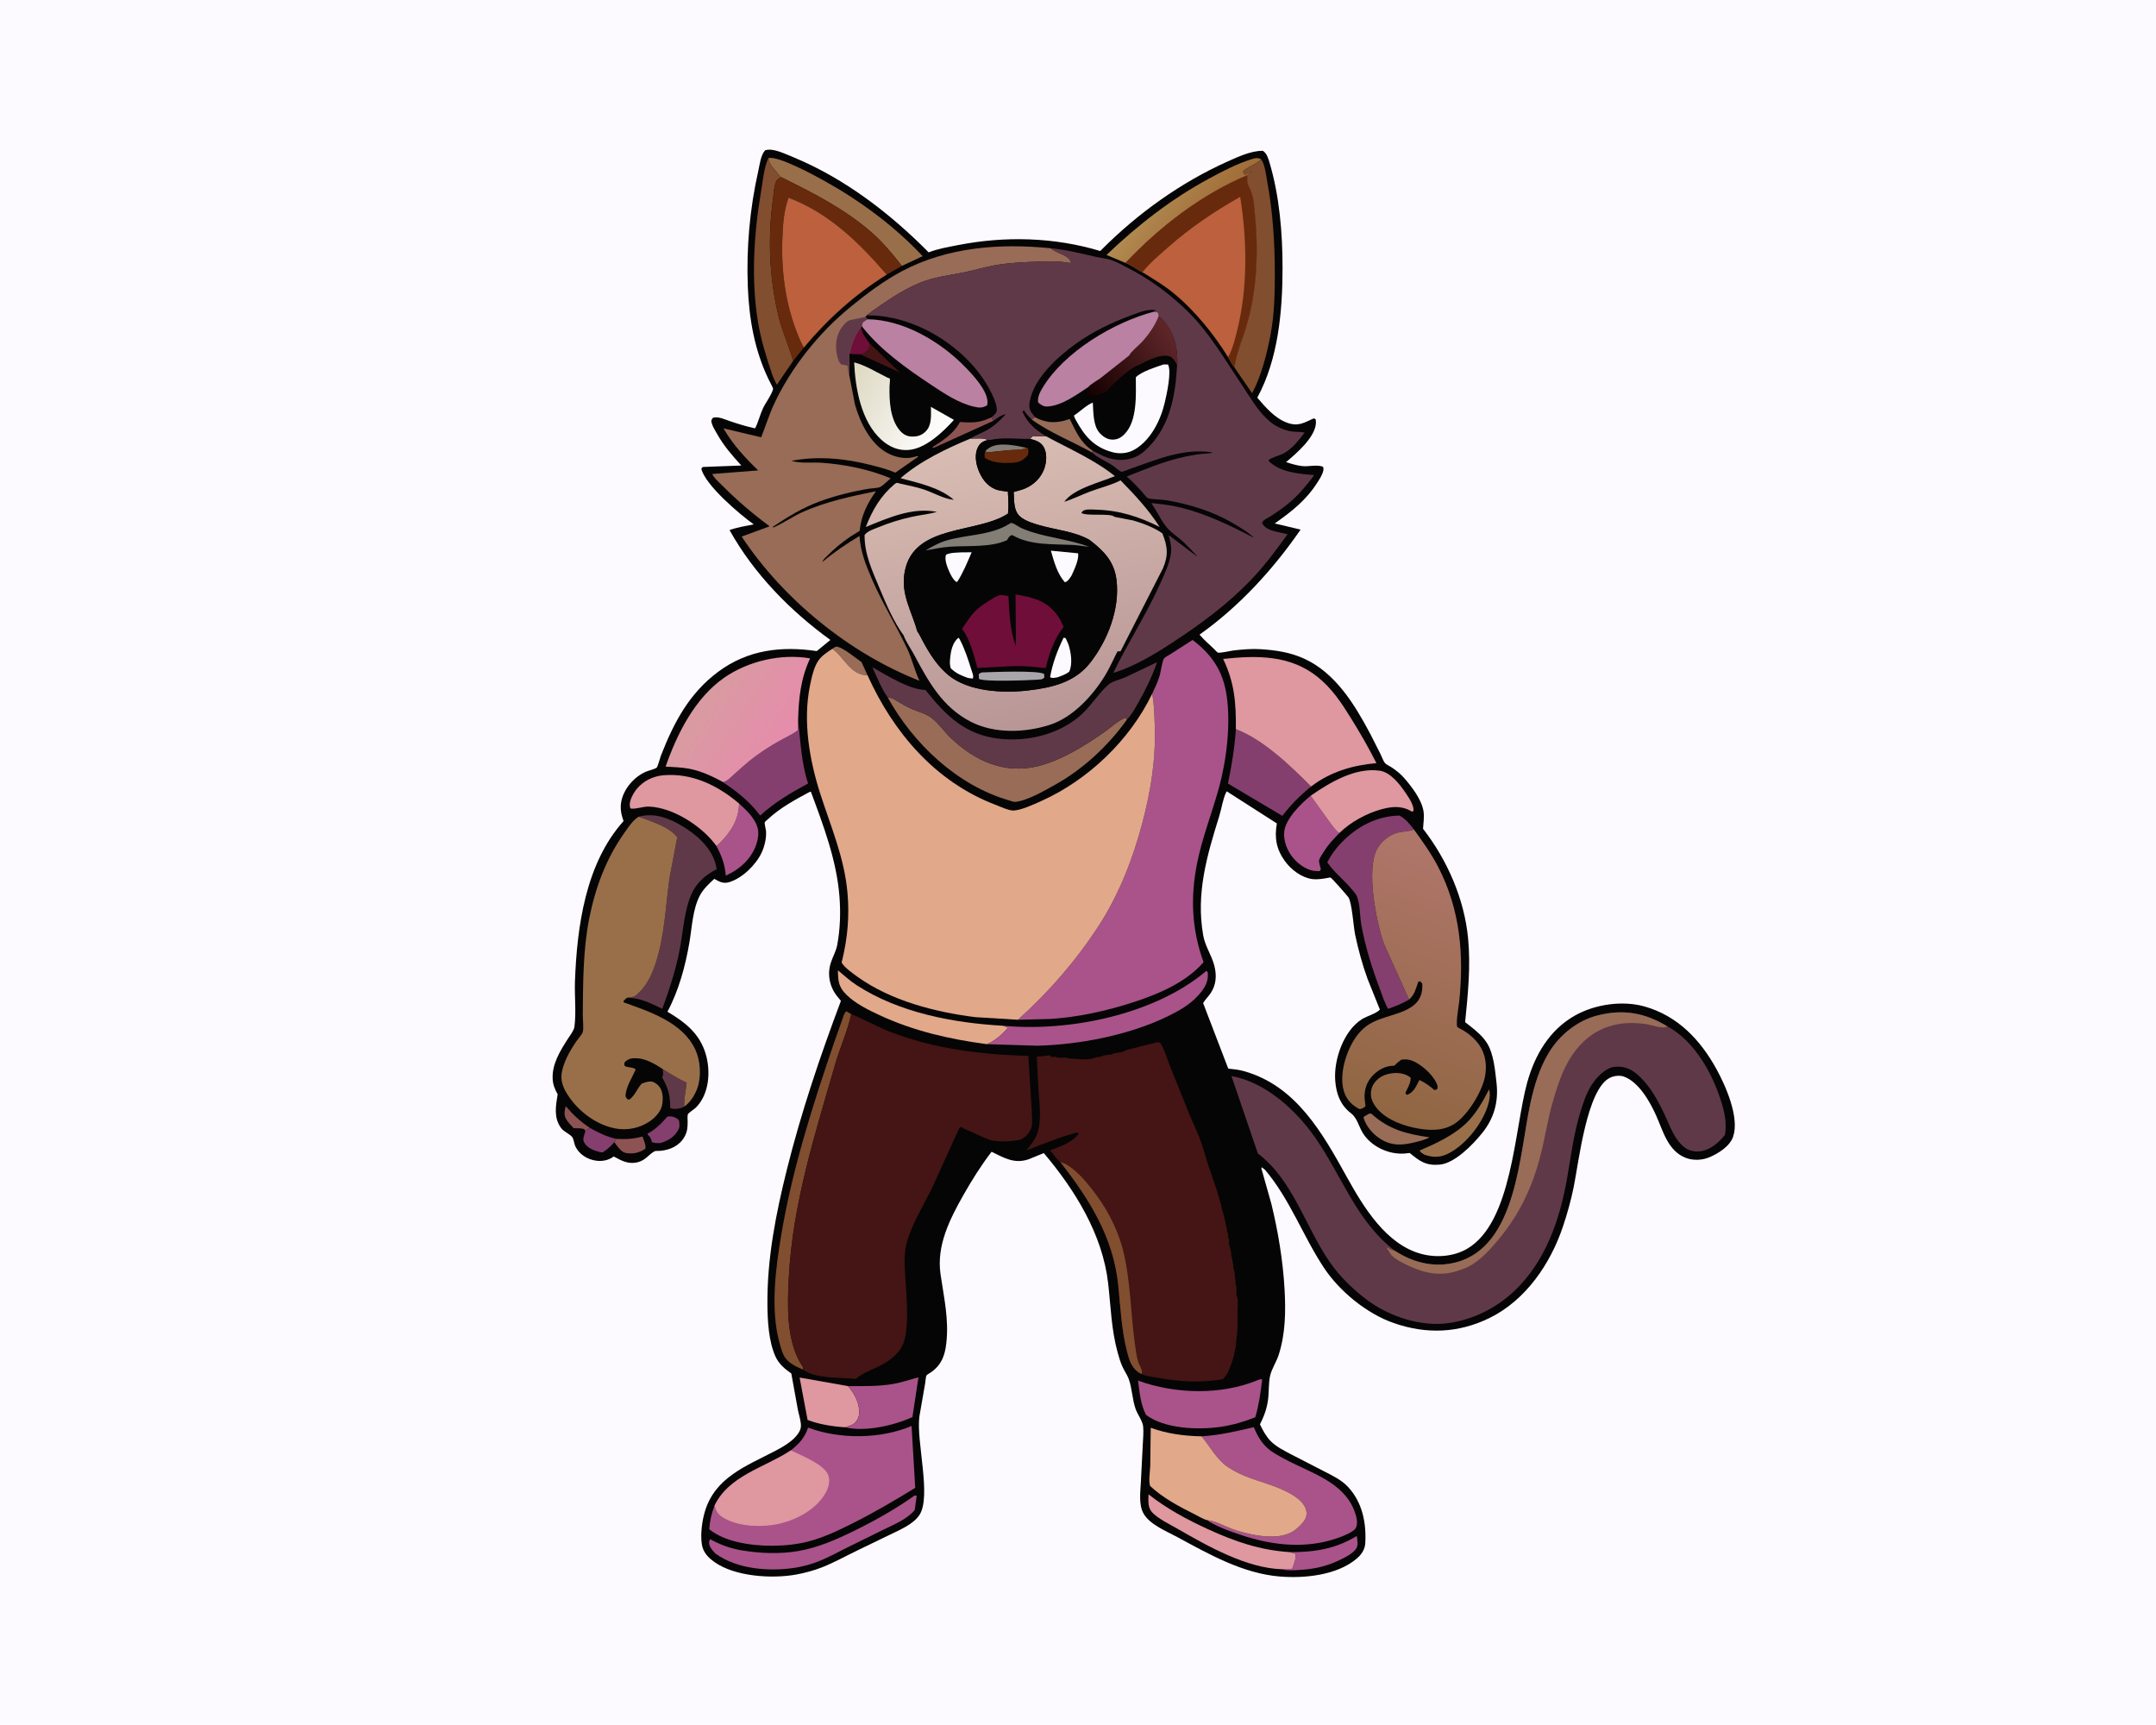
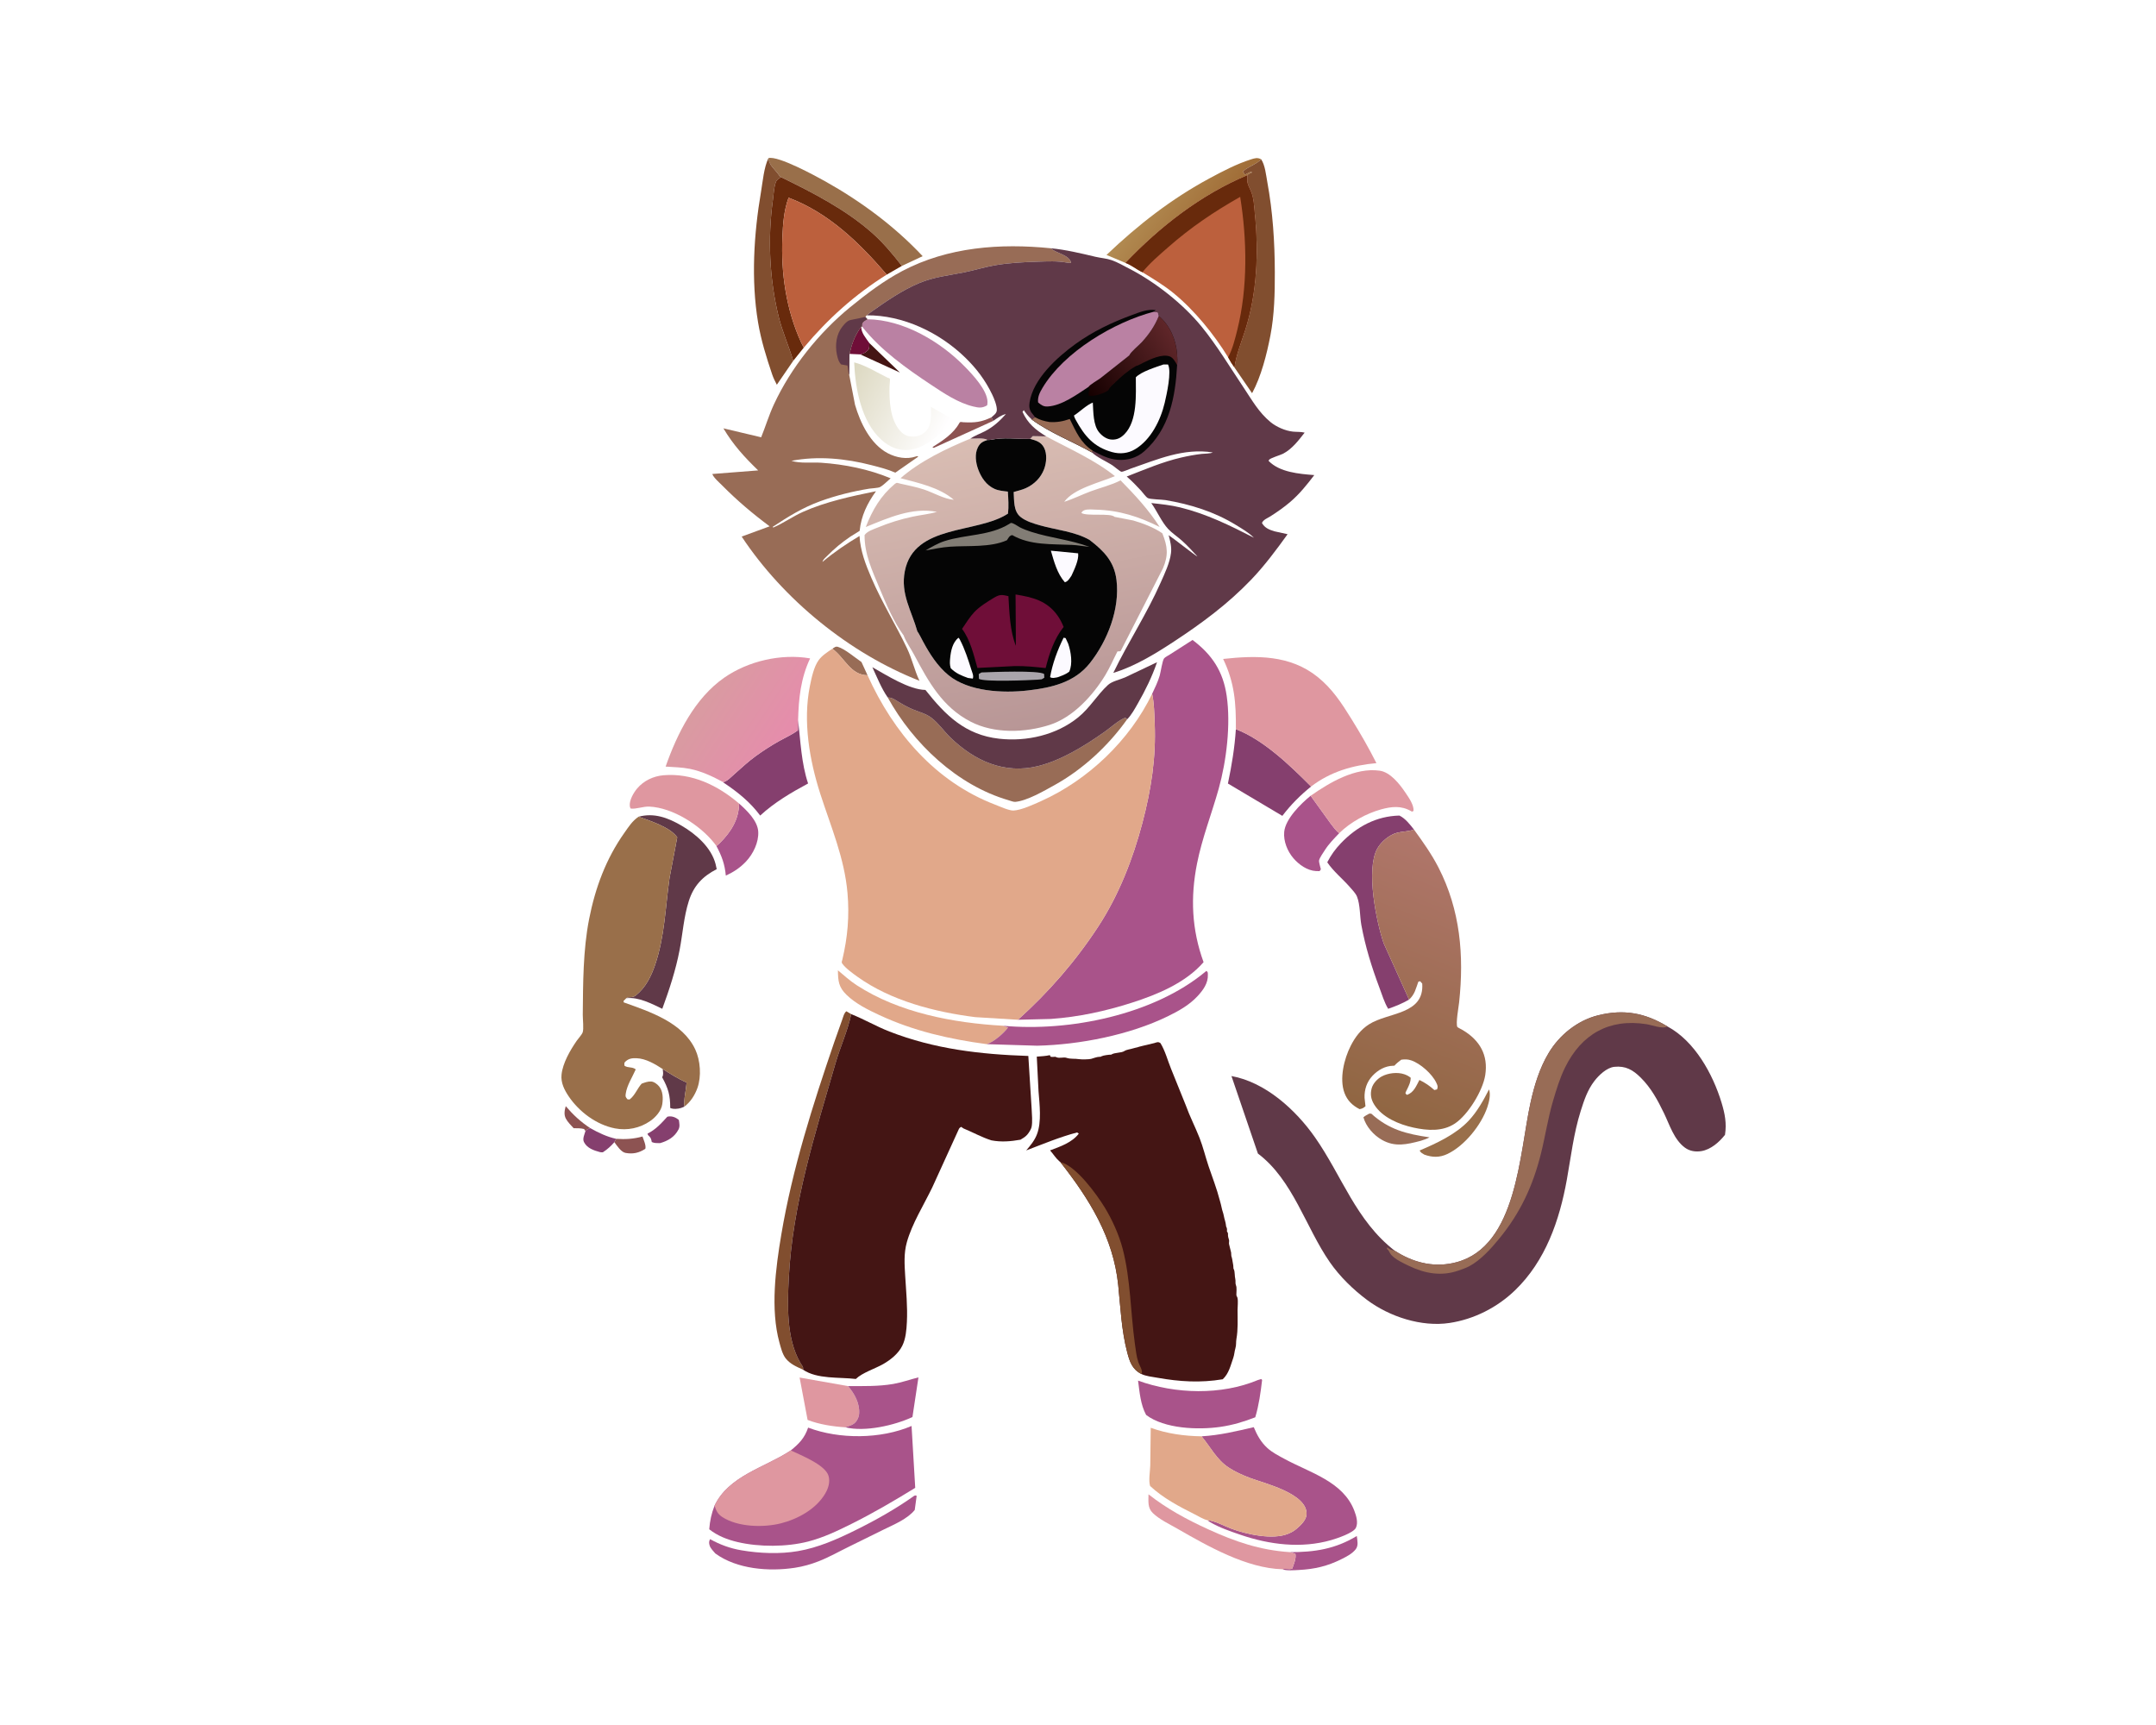
<svg xmlns="http://www.w3.org/2000/svg" version="1.1" style="display: block;" viewBox="0 0 2048 1638" width="1280" height="1024">
  <defs>
    <linearGradient id="Gradient1" gradientUnits="userSpaceOnUse" x1="1144.62" y1="213.573" x2="1098.9" y2="180.077">
      <stop class="stop0" offset="0" stop-opacity="1" stop-color="rgb(161,110,56)" />
      <stop class="stop1" offset="1" stop-opacity="1" stop-color="rgb(177,138,81)" />
    </linearGradient>
    <linearGradient id="Gradient2" gradientUnits="userSpaceOnUse" x1="801.787" y1="368.118" x2="892.753" y2="416.416">
      <stop class="stop0" offset="0" stop-opacity="1" stop-color="rgb(221,217,194)" />
      <stop class="stop1" offset="1" stop-opacity="1" stop-color="rgb(255,254,255)" />
    </linearGradient>
    <linearGradient id="Gradient3" gradientUnits="userSpaceOnUse" x1="671.448" y1="656.75" x2="746.475" y2="705.623">
      <stop class="stop0" offset="0" stop-opacity="1" stop-color="rgb(217,155,161)" />
      <stop class="stop1" offset="1" stop-opacity="1" stop-color="rgb(230,140,172)" />
    </linearGradient>
    <linearGradient id="Gradient4" gradientUnits="userSpaceOnUse" x1="1303.77" y1="1055.38" x2="1398.71" y2="812.133">
      <stop class="stop0" offset="0" stop-opacity="1" stop-color="rgb(144,102,66)" />
      <stop class="stop1" offset="1" stop-opacity="1" stop-color="rgb(176,118,107)" />
    </linearGradient>
    <linearGradient id="Gradient5" gradientUnits="userSpaceOnUse" x1="996.743" y1="688.63" x2="944.163" y2="411.791">
      <stop class="stop0" offset="0" stop-opacity="1" stop-color="rgb(184,150,150)" />
      <stop class="stop1" offset="1" stop-opacity="1" stop-color="rgb(217,189,179)" />
    </linearGradient>
    <linearGradient id="Gradient6" gradientUnits="userSpaceOnUse" x1="1031.98" y1="371.827" x2="1114.81" y2="318.973">
      <stop class="stop0" offset="0" stop-opacity="1" stop-color="rgb(21,0,0)" />
      <stop class="stop1" offset="1" stop-opacity="1" stop-color="rgb(95,38,41)" />
    </linearGradient>
  </defs>
-   <path transform="translate(0,0)" fill="rgb(252,250,255)" d="M -0 -0 L 2048 0 L 2048 1638 L -0 1638 L -0 -0 z" />
-   <path transform="translate(0,0)" fill="rgb(5,5,5)" d="M 726.853 142.5 C 728.206 142.204 729.609 141.923 731 141.93 C 737.821 141.962 748.129 146.844 754.414 149.462 C 802.695 169.57 845.61 202.55 882.155 239.492 C 890.888 236.06 900.651 234.423 909.853 232.618 C 954.718 223.817 1001.28 225.037 1045.15 238.2 L 1046.86 236.481 C 1081.09 202.186 1121.94 172.952 1166.24 153.115 C 1176.36 148.583 1188.32 143.006 1199.5 143 C 1203.35 145.253 1204.81 150.393 1206.04 154.576 C 1215.44 186.434 1218.31 221.269 1218.3 254.351 C 1218.28 295.389 1214.23 340.855 1194.32 377.506 C 1202.05 386.597 1211.06 397.074 1222.6 401.289 C 1233.18 405.159 1238.69 401.364 1248 397.111 L 1249.75 398.026 C 1249.91 399.196 1250.07 400.318 1250.02 401.5 C 1249.44 415.094 1231.41 430.492 1221.61 438.733 C 1226.71 440.325 1231.85 441.958 1237.18 442.51 C 1243.12 443.124 1251.63 440.83 1256.81 443.182 C 1257.16 444.29 1257.31 445.23 1257.1 446.392 C 1256.32 450.678 1253.33 455.08 1251 458.688 C 1240.46 475.05 1226.6 485.965 1210.84 496.983 L 1235.46 502.803 C 1209.24 540.815 1177.23 575.764 1139.46 602.565 L 1140.04 603.277 C 1144.06 607.914 1148.99 612.102 1153.41 616.373 C 1153.91 616.856 1156.25 619.491 1156.8 619.638 C 1159.22 620.289 1169.16 617.859 1172.23 617.521 C 1180.66 616.594 1189.21 615.847 1197.69 616.405 C 1212.08 617.351 1225.23 619.286 1238.5 625.254 C 1268.46 638.729 1286.75 668.829 1301.6 696.778 L 1311.45 716.226 C 1312.64 718.618 1314.01 722.62 1315.6 724.561 C 1316.75 725.954 1320.52 727.701 1322.14 728.791 C 1326.58 731.776 1330.49 734.914 1334.01 738.969 C 1341.16 747.23 1350.33 759.095 1352.18 770.135 C 1353.05 775.331 1352.11 781.693 1351.76 786.971 C 1374.8 816.672 1391.05 853.703 1394.58 891.341 C 1397.08 917.966 1394.39 944.21 1391.73 970.664 L 1396.46 974.319 C 1402.44 979.013 1408.52 984.12 1412.58 990.643 C 1418.95 1000.88 1420.2 1016.5 1421.55 1028.34 C 1423.59 1046.18 1419.26 1061.94 1407.89 1076.02 C 1399.06 1086.96 1381.97 1104.74 1367.44 1105.98 C 1354.46 1107.08 1348.55 1102.71 1339.1 1094.89 L 1335.02 1095.36 C 1319.52 1096.84 1301.92 1088.8 1294 1075.01 C 1290.62 1069.13 1289.04 1061.77 1283.64 1057.41 L 1282.5 1056.51 C 1272.86 1048.62 1269.31 1038.42 1268.35 1026.31 C 1266.77 1006.44 1276.3 978.684 1293.84 967.728 C 1298.26 964.966 1307.7 962.347 1310.76 958.701 L 1298.99 929.381 C 1294.06 915.79 1290.24 901.699 1287.26 887.56 C 1285.72 880.275 1284.2 856.823 1280.85 852.047 C 1279.73 850.447 1265.02 833.592 1263.87 833.287 C 1263.25 833.123 1259.99 833.907 1259.15 834.031 C 1254.99 834.645 1250.75 835.318 1246.55 834.752 C 1236.34 833.378 1226.45 825.824 1220.55 817.686 C 1212.31 806.326 1210.5 795.357 1212.89 781.879 L 1165.3 751.405 L 1164.59 752.619 C 1161.66 758.697 1160.29 768.16 1158.19 774.891 C 1146.45 812.492 1135.86 848.518 1142.97 888.363 C 1144.81 898.655 1150.91 907.014 1153.48 916.894 C 1155.89 926.207 1155.36 935.413 1149.74 943.5 C 1147.56 946.623 1144.77 949.229 1142.86 952.532 L 1166.72 1014.75 C 1171.66 1015.28 1176.68 1015.78 1181.47 1017.12 C 1231.36 1031.01 1256.43 1076.39 1279.57 1118.09 C 1295.16 1146.19 1316.55 1181.53 1349.72 1190.65 C 1363.98 1194.58 1380.84 1193.41 1393.75 1185.82 C 1436.5 1160.68 1438.42 1073.05 1450.55 1028.53 C 1457.75 1002.11 1471.74 977.987 1496.18 964.28 C 1515.19 953.623 1541.24 949.8 1562.29 955.785 C 1593.73 964.724 1615.22 987.442 1630.52 1015.28 C 1639.28 1031.24 1652.51 1061.19 1646.32 1079.38 C 1643.22 1088.49 1632.66 1095.08 1624.29 1098.75 C 1617.24 1101.84 1608.44 1102.32 1601.22 1099.49 C 1584.43 1092.91 1579.89 1074.43 1573.26 1059.5 C 1567.44 1046.39 1556.62 1027.21 1542.38 1022.3 C 1538.45 1020.95 1533.15 1021.6 1529.43 1023.38 C 1507.26 1034 1499.69 1103.74 1494.81 1127.53 C 1492.23 1140.12 1488.76 1152.55 1484.67 1164.73 C 1472.79 1200.2 1449.26 1234.81 1414.85 1251.65 C 1385.3 1266.1 1354.9 1267.21 1323.96 1256.44 C 1298.32 1247.52 1272.37 1226.27 1257.52 1203.78 C 1237.51 1173.48 1225.44 1138.99 1201.63 1110.85 L 1198.65 1108.5 C 1197.97 1109.97 1198.09 1109.15 1198.59 1111.02 L 1207.68 1143.18 C 1214.1 1169.55 1218.64 1196.9 1220.2 1224 C 1221.41 1245.01 1221.13 1266.48 1214.62 1286.71 C 1212.51 1293.26 1207.95 1299.99 1206.5 1306.49 C 1205.06 1312.95 1205.41 1320.37 1204.78 1327 C 1203.88 1336.38 1201.13 1344.26 1196.84 1352.58 C 1199.45 1358.2 1202.75 1364.23 1207.14 1368.67 C 1212.49 1374.07 1220.03 1377.72 1226.71 1381.27 L 1258.74 1397.75 C 1266.54 1401.75 1274.53 1405.64 1280.58 1412.15 C 1294.11 1426.75 1298.03 1446.27 1296.87 1465.62 C 1296.51 1471.6 1293.22 1476.36 1288.74 1480.17 C 1270.1 1496.01 1239.09 1499.1 1215.65 1497.17 C 1180.52 1494.27 1148.56 1476.06 1118.25 1459.67 C 1107.88 1454.06 1091.92 1447.8 1086.06 1436.98 C 1081.58 1428.69 1083.24 1416.9 1083.7 1407.88 L 1085.52 1372.24 C 1085.76 1366.57 1086.45 1360.14 1085.88 1354.5 C 1085.38 1349.56 1080.47 1343.03 1078.71 1338 C 1075.49 1328.81 1075.39 1318.3 1072.17 1309.5 C 1070.77 1305.69 1068.14 1302.01 1066.42 1298.29 C 1064.35 1293.85 1062.95 1289.05 1061.64 1284.33 C 1055.71 1262.91 1055.15 1240.84 1052.66 1218.87 C 1047.41 1172.39 1021.27 1130.16 991.529 1095 L 977.063 1100.89 C 963.536 1105.51 953.716 1099.53 941.913 1093.73 C 931.977 1106.69 923.253 1120.56 915.21 1134.75 C 902.199 1157.72 889.511 1182.8 893.396 1209.87 C 896.613 1232.29 901.508 1252.55 898.904 1275.56 C 897.592 1287.15 894.522 1295.82 884.815 1302.88 C 883.931 1303.53 880.515 1305.42 880.058 1306.22 C 879.348 1307.45 879.095 1312.22 878.795 1313.84 L 873.36 1345.01 C 870.042 1368.12 885.196 1421.71 873.189 1439.01 C 867.046 1447.86 854.678 1452.86 845.349 1457.44 L 814.583 1472.33 C 803.472 1477.69 792.482 1483.84 781.012 1488.37 C 773.267 1491.43 764.897 1493.69 756.711 1495.22 C 733.609 1499.55 698.158 1497.29 678.67 1483.43 C 672.423 1478.98 667.734 1474.07 666.61 1466.17 C 665.293 1456.92 666.835 1444.82 669.43 1435.92 C 679.003 1403.09 708.551 1392.39 736.113 1378.01 C 743.492 1374.17 752.848 1368.83 757.748 1361.96 C 759.156 1359.99 760.562 1357.46 760.771 1355 C 761.168 1350.33 758.88 1343.62 757.923 1338.88 L 751.665 1304.34 C 745.425 1299.91 739.916 1295.43 736.664 1288.29 C 730.144 1273.98 729.091 1254.35 728.97 1238.73 C 728.634 1195.29 736.928 1152.95 747.379 1110.98 C 760.975 1056.37 779.006 1003.05 798.786 950.42 L 796.355 947.439 C 788.467 938.42 785.433 926.229 789.11 914.5 C 790.952 908.624 794.166 903.375 795.303 897.257 C 798.114 882.132 798.608 866.483 797.395 851.165 C 794.67 816.74 782.208 783.936 770.275 751.825 L 769.341 751.812 C 755.792 759.098 741.107 766.994 729.846 777.531 C 729.254 778.085 726.69 780.121 726.442 780.8 C 726.045 781.889 727.586 787.874 727.684 789.5 C 728.08 796.091 726.196 803.927 723.381 809.848 C 717.964 821.245 705.253 833.746 693.022 837.558 C 687.724 839.209 684.395 837.843 679.837 835.266 L 678.521 834.51 C 673.228 839.384 667.772 844.412 664.5 850.921 C 657.912 864.028 657.327 880.651 654.874 894.962 C 651.02 917.443 644.786 940.541 634.009 960.726 C 650.627 970.622 664.464 981.205 670.292 1000.63 C 675.23 1017.09 673.833 1038.86 661.112 1051.7 C 659.781 1053.05 653.952 1056.87 653.467 1058.08 C 652.801 1059.75 653.207 1063.35 653.204 1065.19 C 653.197 1070.83 652.916 1074.82 650.031 1079.81 C 645.235 1088.1 636.401 1092.09 627.194 1092.86 C 626.191 1092.94 622.575 1092.82 621.837 1093.23 C 615.909 1096.54 613.534 1101.55 606.151 1103.57 C 597.215 1106 590.61 1102.4 583.016 1098.23 C 578.291 1101.71 572.643 1102.93 566.861 1102.29 C 558.234 1101.33 549.727 1096.15 546.286 1087.93 C 545.401 1085.82 544.916 1081.81 543.76 1080.09 C 541.629 1076.91 535.721 1074.93 533.031 1071.27 C 525.803 1061.46 527.897 1050.37 529.723 1039.18 C 527.167 1034.56 525.313 1030.22 524.991 1024.89 C 524.121 1010.46 532.28 997.577 539.786 985.907 C 541.765 982.829 545.186 978.582 545.657 974.978 C 547.466 961.128 545.639 945.785 546.161 931.708 C 548.085 879.9 556.241 819.785 592.305 779.692 C 590.235 773.662 588.978 768.371 589.989 762 C 591.974 749.485 602.197 737.595 613.674 732.717 C 616.116 731.679 622.131 730.277 623.826 728.837 C 624.822 727.991 627.087 719.319 627.779 717.55 C 640.115 686.044 654.657 658.188 682.613 637.546 C 710.586 616.89 742.329 613.266 775.858 618.195 L 788.768 607.63 C 750.435 579.775 716.164 544.845 692.986 503.263 C 700.355 500.604 708.299 499.385 715.964 497.833 C 702.807 488.489 669.97 460.68 666.169 445 L 667.5 443.331 L 704.203 441.955 C 695.488 432.438 687.432 423.14 681.084 411.806 C 679.305 408.629 676.982 405.087 676.033 401.6 C 675.378 399.195 675.751 398.813 676.935 396.816 C 681.599 394.764 688.716 398.243 693.257 399.771 C 701.254 402.46 709.011 404.915 717.278 406.648 C 720.38 400.61 721.91 393.677 724.816 387.488 C 727.249 382.308 733.306 374.334 734.371 369.121 C 734.509 368.445 730.525 361.014 729.99 359.902 C 716.707 332.315 711.531 302.462 710.351 272.074 C 708.918 235.144 712.192 198.004 720.341 161.955 C 721.72 155.857 722.575 147.109 726.853 142.5 z" />
  <path transform="translate(0,0)" fill="rgb(141,83,82)" d="M 556.134 1074.1 L 554.831 1072.14 C 551.582 1071.27 548.236 1071.41 544.893 1071.36 C 542.374 1068.58 539.193 1065.5 537.464 1062.17 C 535.53 1058.43 536.287 1054.28 537.398 1050.44 C 544.648 1058.84 551.32 1065.09 560.565 1071.23 C 558.838 1072.06 557.4 1072.61 556.134 1074.1 z" />
  <path transform="translate(0,0)" fill="rgb(68,21,20)" d="M 825.833 325.663 L 854.813 353.616 L 817.391 336.513 L 817.352 336.412 L 818.338 336.085 C 821.159 335.359 822.363 334.245 824.579 332.289 C 826.025 331.013 825.706 327.643 825.833 325.663 z" />
  <path transform="translate(0,0)" fill="rgb(111,14,56)" d="M 806.914 335.937 L 807.93 332 C 809.85 324.053 813.144 316.613 818.069 310.026 C 818.056 316.068 822.519 320.892 825.833 325.663 C 825.706 327.643 826.025 331.013 824.579 332.289 C 822.363 334.245 821.159 335.359 818.338 336.085 L 817.352 336.412 L 806.914 335.937 z" />
  <path transform="translate(0,0)" fill="rgb(152,108,86)" d="M 790.656 616.019 C 792.438 614.9 793.623 613.525 795.831 614.15 C 802.474 616.031 812.265 624.499 818.319 628.59 L 824.086 641.154 C 807.884 641.199 801.931 623.913 790.656 616.019 z" />
  <path transform="translate(0,0)" fill="rgb(141,83,82)" d="M 943.583 399.502 L 887 425.178 L 885.705 424.5 C 895.301 418.432 905.629 411.865 911.261 401.644 C 912.177 399.983 913.328 400.757 915.127 400.848 C 925.945 401.396 931.913 400.799 941.79 396.182 L 943.583 399.502 z" />
  <path transform="translate(0,0)" fill="rgb(141,83,82)" d="M 585.337 1081.45 C 593.946 1082.04 601.962 1081.61 610.298 1079.24 C 611.323 1082.36 613.953 1087.8 612.995 1090.94 C 607.02 1094.83 601.291 1096.12 594.228 1094.84 C 589.981 1094.08 586.139 1088.03 583.584 1084.65 L 585.337 1081.45 z" />
  <path transform="translate(0,0)" fill="rgb(133,63,110)" d="M 560.565 1071.23 C 568.393 1075.62 576.505 1079.57 585.337 1081.45 L 583.584 1084.65 C 580.172 1088.56 576.972 1091.41 572.625 1094.26 C 571.614 1094.34 570.766 1094.29 569.782 1094.03 C 563.983 1092.49 557.586 1090.29 554.702 1084.5 C 553.14 1081.37 555.22 1077.25 556.134 1074.1 C 557.4 1072.61 558.838 1072.06 560.565 1071.23 z" />
  <path transform="translate(0,0)" fill="rgb(133,63,110)" d="M 633.865 1060.5 L 634.685 1060.28 C 638.553 1059.65 641.986 1061.16 644.828 1063.5 C 645.282 1066.45 646.005 1069.73 644.558 1072.51 C 640.759 1079.8 634.645 1083.29 627.066 1085.54 C 624.304 1085.5 621.684 1085.7 619.126 1084.5 C 618.692 1082.31 618.415 1080.61 616.713 1079.03 C 615.551 1077.95 615.589 1078.18 615.085 1076.5 C 622.901 1072.63 628.091 1066.81 633.865 1060.5 z" />
  <path transform="translate(0,0)" fill="rgb(96,57,72)" d="M 629.508 1015.17 C 637.182 1019.95 643.932 1024.32 652.221 1028.05 C 651.669 1035.56 649.44 1043.4 650.077 1050.86 L 646.984 1052.14 C 643.979 1053.11 639.469 1053.47 636.65 1052.15 C 636.647 1039.88 634.839 1033.69 628.988 1023 C 630.447 1020.29 629.823 1018.1 629.508 1015.17 z" />
  <path transform="translate(0,0)" fill="rgb(152,108,86)" d="M 1300.7 1057.5 L 1302.59 1057.54 C 1319.43 1072.79 1336.05 1076.82 1357.93 1080.05 C 1355.36 1081.54 1352.36 1082.37 1349.56 1083.34 C 1336.41 1086.79 1325.14 1089.51 1312.69 1082.44 C 1304.81 1077.96 1297.57 1069.83 1295.11 1061 C 1296.74 1059.51 1298.78 1058.56 1300.7 1057.5 z" />
  <path transform="translate(0,0)" fill="rgb(153,111,74)" d="M 1414.45 1034.5 C 1416.19 1039.55 1414.46 1046.6 1412.81 1051.47 C 1407.11 1068.31 1391.26 1088.08 1374.93 1095.84 C 1367.48 1099.38 1360.54 1099.21 1352.94 1096.44 C 1351.18 1095.25 1349.27 1094.56 1348.59 1092.5 C 1364.69 1085.66 1382.79 1077.25 1394.99 1064.36 C 1403.11 1055.77 1409.11 1044.97 1414.45 1034.5 z" />
  <path transform="translate(0,0)" fill="rgb(169,83,138)" d="M 1225.28 1474.02 C 1248.72 1474.09 1268.43 1471.05 1288.83 1458.67 C 1289.34 1463.04 1290.66 1467.81 1287.66 1471.47 C 1284.18 1475.7 1279.1 1478.26 1274.3 1480.66 C 1260.96 1487.34 1248.77 1490.18 1233.84 1490.96 C 1229.82 1491.17 1221.73 1491.83 1218.25 1490.28 C 1220.9 1489.22 1224.37 1490.8 1227.5 1489.68 C 1228.99 1485.33 1231.41 1480.15 1230.5 1475.57 L 1225.28 1474.02 z" />
  <path transform="translate(0,0)" fill="rgb(169,83,138)" d="M 702.052 762.999 C 709.346 769.499 719.729 779.323 720.265 789.819 C 720.775 799.824 715.485 810.79 708.72 817.977 C 702.99 824.065 696.979 827.958 689.471 831.475 C 688.441 820.493 685.659 812.981 680.527 803.336 L 683.5 800.802 C 694.178 790.178 701.883 778.253 702.052 762.999 z" />
  <path transform="translate(0,0)" fill="rgb(223,151,160)" d="M 803.022 1355.46 C 791.01 1354.71 778.403 1352.75 767.135 1348.45 L 759.551 1308.18 L 805.588 1316.33 C 811.739 1323.57 816.821 1332.75 816.11 1342.5 C 815.863 1345.9 814.139 1349.54 811.502 1351.71 C 809.364 1353.48 806.915 1354.05 804.368 1354.94 L 803.022 1355.46 z" />
  <path transform="translate(0,0)" fill="rgb(223,151,160)" d="M 1218.25 1490.28 C 1184.15 1489.4 1147.35 1468.38 1118.33 1451.72 C 1110.79 1447.38 1101.35 1442.97 1095.1 1436.93 C 1089.93 1431.95 1090.95 1425.75 1090.96 1419.1 C 1108.64 1432.95 1127.35 1443.03 1147.73 1452.35 C 1173.3 1464.04 1196.9 1472.16 1225.28 1474.02 L 1230.5 1475.57 C 1231.41 1480.15 1228.99 1485.33 1227.5 1489.68 C 1224.37 1490.8 1220.9 1489.22 1218.25 1490.28 z" />
  <path transform="translate(0,0)" fill="rgb(169,83,138)" d="M 1244.98 755.622 L 1264.13 782.175 C 1266.49 785.137 1269.06 789.054 1272.21 791.086 C 1267.37 796.106 1262.27 801.311 1258.5 807.215 C 1257.11 809.388 1253.39 814.649 1253 817.065 C 1252.72 818.863 1254.3 823.502 1254.71 825.5 L 1253.5 827.19 L 1250.08 827.137 C 1241.77 826.678 1233.87 821.066 1228.6 814.914 C 1222.9 808.269 1219.09 798.806 1219.87 790 C 1220.96 777.624 1235.74 763.112 1244.98 755.622 z" />
  <path transform="translate(0,0)" fill="rgb(169,83,138)" d="M 805.588 1316.33 C 819.86 1316.25 834.375 1316.71 848.475 1314.28 C 856.642 1312.87 864.421 1310.03 872.437 1308.02 L 866.74 1345.71 C 849.785 1353.6 821.733 1360.09 803.022 1355.46 L 804.368 1354.94 C 806.915 1354.05 809.364 1353.48 811.502 1351.71 C 814.139 1349.54 815.863 1345.9 816.11 1342.5 C 816.821 1332.75 811.739 1323.57 805.588 1316.33 z" />
  <path transform="translate(0,0)" fill="url(#Gradient1)" d="M 1069.09 249.507 L 1051.08 241.939 C 1080.95 213.485 1112.59 188.749 1148.98 169.147 C 1161.48 162.414 1174.78 155.465 1188.35 151.164 C 1191.96 150.021 1194.52 149.252 1197.95 151.051 C 1194.27 155.643 1182.08 159.685 1180.81 163 L 1182.49 165.75 L 1188 163 L 1189.5 163.511 L 1188.79 163.814 C 1187.25 164.485 1185.93 164.963 1184.78 166.254 C 1140.5 185.012 1102.04 214.924 1069.09 249.507 z" />
  <path transform="translate(0,0)" fill="rgb(153,111,74)" d="M 729.945 149.985 C 739.049 147.411 775.083 167.099 784.026 172.112 C 817.851 191.071 849.899 214.767 876.431 243.113 L 856.698 252.354 C 848.134 241.323 838.756 230.069 828.238 220.822 C 802.787 198.449 772.174 182.906 742.01 168.074 C 740.715 167.464 740.702 167.199 739.889 166 C 736.276 160.667 730.339 156.721 729.945 149.985 z" />
  <path transform="translate(0,0)" fill="rgb(225,168,138)" d="M 937.328 991.542 C 901.681 986.766 867.978 979.093 835.256 963.907 C 824.463 958.898 812.769 953.07 804.172 944.74 C 796.551 937.355 796.09 931.574 795.94 921.407 C 801.677 926.214 807.426 931.419 813.701 935.5 C 853.998 961.709 905.59 971.394 952.862 974.065 L 957.571 975.694 C 953.184 981.434 944.255 989.251 937.328 991.542 z" />
  <path transform="translate(0,0)" fill="url(#Gradient2)" d="M 811.37 343.974 C 822.229 346.727 832.927 353.564 843.038 358.502 C 843.786 358.867 844.931 358.843 845.284 359.598 C 845.628 360.336 845.001 365.483 844.974 366.576 C 844.638 380.191 845.453 398.123 854.947 408.906 C 858.042 412.421 861.617 414.384 866.311 414.448 C 871.758 414.521 875.822 413.241 879.695 409.163 C 885.316 403.243 884.313 393.733 884.283 386.214 L 906.166 398.61 C 895.867 409.997 879.261 425.956 863 427.172 C 853.041 427.917 844.614 424.155 837.293 417.556 C 817.967 400.139 812.445 368.658 811.37 343.974 z" />
  <path transform="translate(0,0)" fill="rgb(169,83,138)" d="M 868.415 1420.5 C 869.941 1420.04 869.164 1420.06 870.748 1420.5 L 868.923 1433.94 C 861.997 1442.54 849.191 1447.78 839.424 1452.56 L 806.878 1468.61 C 797.268 1473.27 787.703 1478.75 777.761 1482.65 C 770.446 1485.51 762.815 1487.69 755.046 1488.87 C 730.39 1492.62 700.02 1490.26 679.496 1475.28 C 677.723 1473.21 675.049 1470.56 674.17 1467.96 C 673.33 1465.48 673.33 1463.91 674.5 1461.68 C 684.026 1466.95 693.553 1470.45 704.327 1472.28 C 721.545 1475.2 740.698 1476 758 1473.04 C 777.242 1469.75 795.233 1461.75 812.621 1453.16 C 831.935 1443.62 850.844 1432.98 868.415 1420.5 z" />
  <path transform="translate(0,0)" fill="rgb(223,151,160)" d="M 1244.98 755.622 C 1263.2 742.957 1287.25 728.539 1310.56 731.795 C 1320.71 733.213 1329.52 744.507 1334.84 752.39 C 1338.16 757.312 1343.11 764.12 1342.74 770 L 1341.23 770.722 L 1340.31 770.178 C 1330.98 764.801 1321.84 765.808 1311.87 768.555 C 1297.84 772.425 1282.63 780.79 1272.21 791.086 C 1269.06 789.054 1266.49 785.137 1264.13 782.175 L 1244.98 755.622 z" />
  <path transform="translate(0,0)" fill="rgb(133,63,110)" d="M 758.121 683.752 C 760.435 703.761 761.17 724.655 767.615 743.947 C 751.751 752.451 735.359 762.133 722.116 774.421 C 712.421 761.472 701.157 752.47 687.872 743.49 C 687.03 742.921 687.183 743.273 687.039 742.704 C 691.039 741.637 694.421 737.814 697.495 735.128 C 704.149 729.314 710.638 723.124 717.817 717.96 C 725.026 712.773 732.631 707.812 740.394 703.497 C 746.221 700.258 752.544 697.449 757.917 693.5 L 758.121 683.752 z" />
  <path transform="translate(0,0)" fill="rgb(133,63,110)" d="M 1173.96 692.362 C 1200.14 702.349 1225.78 727.105 1245.4 746.841 C 1234.93 755.316 1226.29 763.989 1218.1 774.705 L 1166.42 744.001 C 1170.03 726.686 1172.82 710.01 1173.96 692.362 z" />
  <path transform="translate(0,0)" fill="rgb(129,78,47)" d="M 753.507 342.491 L 737.924 365.235 C 736.278 362.08 734.681 358.92 733.534 355.543 C 728.02 339.303 722.901 322.828 720.07 305.887 C 713.371 265.798 716.052 221.991 722.888 182 C 724.565 172.189 725.616 158.908 729.945 149.985 C 730.339 156.721 736.276 160.667 739.889 166 C 740.702 167.199 740.715 167.464 742.01 168.074 C 739.734 169.319 737.808 170.429 736.879 173 C 735.189 177.675 734.888 184.548 734.198 189.511 C 729.135 225.944 730.867 264.583 739.586 300.361 C 743.086 314.727 749.289 328.364 753.507 342.491 z" />
  <path transform="translate(0,0)" fill="rgb(129,78,47)" d="M 762.712 1300.65 C 756.612 1297.91 750.448 1295.32 746.233 1289.86 C 743.174 1285.9 741.685 1279.67 740.382 1274.94 C 731.676 1243.34 736.788 1204.28 742.164 1172.4 C 752.744 1109.63 772.025 1049.41 792.564 989.329 L 800.133 967.972 C 801.059 965.447 801.734 961.911 804 960.298 L 808.59 963.035 C 805.232 978.96 798.24 993.884 793.716 1009.5 C 774.236 1076.73 752.889 1143.17 749.277 1213.58 C 747.96 1239.26 746.913 1270.78 760.005 1293.81 C 761.084 1295.71 763.808 1298.83 762.712 1300.65 z" />
  <path transform="translate(0,0)" fill="rgb(169,83,138)" d="M 952.862 974.065 C 1015.47 979.909 1095.7 963.733 1144.99 922.76 L 1146 921.921 C 1147.57 923.383 1147.24 923.358 1147.35 925.438 C 1147.75 933.635 1142.82 940.268 1137.5 946.005 C 1129.68 954.433 1119.56 960.057 1109.34 965.051 C 1072.96 982.827 1025.68 992.048 985.301 993.016 L 937.328 991.542 C 944.255 989.251 953.184 981.434 957.571 975.694 L 952.862 974.065 z" />
  <path transform="translate(0,0)" fill="rgb(223,151,160)" d="M 680.527 803.336 L 678.338 800.428 C 664.817 783.463 639.1 766.984 616.911 765.909 C 610.86 765.616 604.557 768.43 599.108 767.778 C 598.598 766.85 598.433 766.711 598.274 765.5 C 597.554 760.005 601.892 752.63 605.299 748.607 C 611.544 741.23 620.772 736.93 630.336 736.126 C 657.332 733.855 681.89 745.771 702.052 762.999 C 701.883 778.253 694.178 790.178 683.5 800.802 L 680.527 803.336 z" />
  <path transform="translate(0,0)" fill="rgb(169,83,138)" d="M 1195.02 1310.5 L 1198.01 1309.57 L 1198.89 1310.5 C 1197.43 1322.7 1195.91 1334.09 1192.39 1345.93 C 1181.5 1350.2 1170.8 1353.38 1159.21 1355.05 C 1138.1 1358.08 1106.19 1356.93 1088.71 1343.71 C 1083.37 1333.81 1082.5 1322.07 1081.05 1311.11 C 1116.4 1323.95 1160.14 1325.13 1195.02 1310.5 z" />
  <path transform="translate(0,0)" fill="rgb(186,129,163)" d="M 823.961 303.025 C 858.289 303.426 893.43 324.342 916.696 348.245 C 924.077 355.827 937.783 370.306 938.049 381.5 C 938.076 382.617 937.892 383.666 937.712 384.764 C 933.017 387.614 929.631 387.114 924.486 385.879 C 910.219 382.455 896.77 373.438 884.628 365.387 C 861.265 349.895 836.304 332.246 818.932 310.022 C 818.898 309.174 818.826 308.438 818.995 307.585 C 819.44 305.333 822.168 304.098 823.961 303.025 z" />
  <path transform="translate(0,0)" fill="rgb(104,42,12)" d="M 742.01 168.074 C 772.174 182.906 802.787 198.449 828.238 220.822 C 838.756 230.069 848.134 241.323 856.698 252.354 L 842.327 260.624 C 816.022 230.163 787.426 202.089 749.061 187.574 C 744.64 199.682 743.742 212.413 743.212 225.199 C 741.798 259.328 746.732 293.795 761.019 325.085 L 763.524 330.003 L 753.507 342.491 C 749.289 328.364 743.086 314.727 739.586 300.361 C 730.867 264.583 729.135 225.944 734.198 189.511 C 734.888 184.548 735.189 177.675 736.879 173 C 737.808 170.429 739.734 169.319 742.01 168.074 z" />
  <path transform="translate(0,0)" fill="rgb(129,78,47)" d="M 1197.95 151.051 C 1201.76 156.64 1202.61 166.084 1203.83 172.725 C 1209.05 201.014 1210.89 229.744 1210.96 258.469 C 1211.01 278.449 1210.56 298.817 1206.76 318.5 C 1203.34 336.195 1198.01 357.379 1189.37 373.266 L 1172.63 348.86 C 1173.96 337.351 1179.21 324.541 1182.77 313.43 C 1193.95 278.557 1195.67 239.683 1192.01 203.5 C 1191.27 196.124 1191.12 187.985 1188.12 181.134 C 1186.92 178.389 1184.82 174.576 1184.74 171.593 L 1184.78 166.254 C 1185.93 164.963 1187.25 164.485 1188.79 163.814 L 1189.5 163.511 L 1188 163 L 1182.49 165.75 L 1180.81 163 C 1182.08 159.685 1194.27 155.643 1197.95 151.051 z" />
  <path transform="translate(0,0)" fill="rgb(96,57,72)" d="M 606.603 775.511 C 621.264 771.557 634.409 776.476 647.089 783.819 C 660.946 791.843 675.623 804.594 679.748 820.5 L 680.807 825.296 C 667.292 832.303 658.936 841.056 654.265 855.725 C 649.531 870.594 648.492 886.876 645.543 902.202 C 641.887 921.203 635.777 939.804 629.112 957.95 C 618.922 953.123 606.647 946.567 594.971 947.85 C 596.346 947.067 595.878 947.117 597.21 947.006 C 599.846 946.784 601.745 946.998 603.955 945.241 C 613.348 937.771 618.524 927.232 622.313 916.142 C 631.389 889.586 632.055 861.516 635.943 834 L 643.308 795.126 C 636.528 785.33 617.542 779.434 606.603 775.511 z" />
  <path transform="translate(0,0)" fill="rgb(133,63,110)" d="M 1338.49 949.204 C 1332.15 952.911 1325.56 955.547 1318.64 957.959 C 1314.94 951.916 1312.69 944.2 1310.19 937.536 C 1302.9 918.1 1296.94 898.919 1293.17 878.473 C 1291.64 870.164 1292.12 859.083 1289.01 851.363 C 1287.75 848.226 1284.32 844.714 1282.09 842.168 C 1275.13 834.239 1266.71 827.566 1260.77 818.794 C 1264.33 811.939 1268.43 806.215 1273.79 800.627 C 1288.94 784.849 1307.34 774.959 1329.32 774.419 C 1334.98 777.201 1339.33 782.834 1343.13 787.696 L 1342.36 787.968 C 1337.36 789.613 1332.28 789.457 1327.26 790.708 C 1319.9 792.542 1311.74 799.372 1308.18 806.006 C 1297.4 826.09 1307.36 875.072 1314.36 895.738 L 1338.49 949.204 z" />
  <path transform="translate(0,0)" fill="rgb(152,108,86)" d="M 843.252 662.248 C 846.862 662.331 848.694 663.477 851.705 665.328 C 856.567 668.317 861.69 671.335 866.966 673.516 C 872.851 675.947 879.658 677.656 884.769 681.558 C 891.525 686.716 896.777 694.452 902.912 700.387 C 925.808 722.536 954.223 735.369 986.149 727.405 C 1008.43 721.846 1030.66 708.012 1049.3 694.862 C 1055.21 690.694 1062.35 683.983 1069 681.432 L 1070.67 683.015 C 1052.82 708.112 1028.62 730.588 1001.62 745.525 C 991.835 750.939 975.561 760.458 964.318 761.418 C 962.747 761.552 959.571 760.301 957.928 759.823 C 909.187 745.641 867.496 706.11 843.252 662.248 z" />
  <path transform="translate(0,0)" fill="rgb(169,83,138)" d="M 1141.35 1364.01 C 1158.96 1362.95 1173.9 1359.28 1190.96 1355.33 C 1194.14 1362.93 1197.73 1369.53 1203.9 1375.15 C 1208.62 1379.44 1214.72 1382.52 1220.31 1385.55 C 1244.39 1398.63 1275.99 1406.94 1286.53 1434.83 C 1288.31 1439.54 1290.29 1446 1288 1450.87 C 1285.67 1455.81 1269.9 1461.02 1264.53 1462.57 C 1236.06 1470.78 1205.71 1466.92 1178.23 1457.5 C 1168.48 1454.15 1158.49 1450.77 1149.52 1445.55 C 1148.59 1445.01 1147.83 1444.37 1147.01 1443.69 C 1154.64 1444.41 1162.39 1448.98 1169.53 1451.67 C 1183.92 1457.09 1209.1 1462.65 1223.8 1456.5 L 1225 1455.97 C 1227.55 1454.85 1229.59 1453.56 1231.71 1451.76 C 1235.59 1448.48 1240.89 1443.41 1241.11 1438.08 C 1241.94 1418.32 1201.17 1408.77 1187.19 1403.48 C 1180.29 1400.86 1173.09 1397.65 1166.93 1393.56 C 1155.6 1386.05 1149.85 1374.12 1141.35 1364.01 z" />
  <path transform="translate(0,0)" fill="rgb(96,57,72)" d="M 843.252 662.248 C 837.218 653.59 833.126 643.091 828.654 633.525 C 842.187 641.092 863.562 654.86 879.065 655.098 C 898.116 679.129 916.838 697.824 949.094 701.431 C 975.29 704.359 1003.53 697.905 1024.17 681.161 C 1035.4 672.05 1042.21 659.775 1052.53 650.336 C 1056.43 646.778 1063.88 645.338 1068.73 643.183 L 1099.08 628.766 C 1094.34 642.537 1088.1 655.296 1080.87 667.913 C 1078.09 672.783 1074.66 679.115 1070.67 683.015 L 1069 681.432 C 1062.35 683.983 1055.21 690.694 1049.3 694.862 C 1030.66 708.012 1008.43 721.846 986.149 727.405 C 954.223 735.369 925.808 722.536 902.912 700.387 C 896.777 694.452 891.525 686.716 884.769 681.558 C 879.658 677.656 872.851 675.947 866.966 673.516 C 861.69 671.335 856.567 668.317 851.705 665.328 C 848.694 663.477 846.862 662.331 843.252 662.248 z" />
  <path transform="translate(0,0)" fill="rgb(188,96,61)" d="M 763.524 330.003 L 761.019 325.085 C 746.732 293.795 741.798 259.328 743.212 225.199 C 743.742 212.413 744.64 199.682 749.061 187.574 C 787.426 202.089 816.022 230.163 842.327 260.624 C 812.156 279.516 786.354 302.631 763.524 330.003 z" />
  <path transform="translate(0,0)" fill="rgb(225,168,138)" d="M 1147.01 1443.69 C 1143.35 1442.98 1138.46 1439.91 1135 1438.18 C 1120.07 1430.7 1104.76 1422.66 1092.49 1411.18 C 1090.9 1405.91 1092.45 1397.51 1092.64 1391.82 L 1093.09 1355.9 C 1108.65 1361.56 1124.87 1363.72 1141.35 1364.01 C 1149.85 1374.12 1155.6 1386.05 1166.93 1393.56 C 1173.09 1397.65 1180.29 1400.86 1187.19 1403.48 C 1201.17 1408.77 1241.94 1418.32 1241.11 1438.08 C 1240.89 1443.41 1235.59 1448.48 1231.71 1451.76 C 1229.59 1453.56 1227.55 1454.85 1225 1455.97 L 1223.8 1456.5 C 1209.1 1462.65 1183.92 1457.09 1169.53 1451.67 C 1162.39 1448.98 1154.64 1444.41 1147.01 1443.69 z" />
  <path transform="translate(0,0)" fill="url(#Gradient3)" d="M 687.039 742.704 C 677.012 737.297 666.56 732.316 655.312 730.062 C 647.85 728.567 639.864 728.408 632.274 727.903 C 643.281 696.547 659.987 662.937 687.953 643.461 C 710.685 627.629 742.094 620.374 769.531 625.14 C 760.603 644.123 758.658 663.101 758.121 683.752 L 757.917 693.5 C 752.544 697.449 746.221 700.258 740.394 703.497 C 732.631 707.812 725.026 712.773 717.817 717.96 C 710.638 723.124 704.149 729.314 697.495 735.128 C 694.421 737.814 691.039 741.637 687.039 742.704 z" />
  <path transform="translate(0,0)" fill="rgb(223,151,160)" d="M 1173.96 692.362 C 1174.17 667.74 1172.77 648.253 1161.86 625.67 C 1193.58 622.206 1225.44 621.703 1251.68 642.81 C 1265.4 653.843 1274.31 667.452 1283.44 682.184 C 1292.08 696.128 1300.11 709.968 1307.47 724.628 C 1284.89 726.611 1263.67 732.837 1245.4 746.841 C 1225.78 727.105 1200.14 702.349 1173.96 692.362 z" />
  <path transform="translate(0,0)" fill="rgb(188,96,61)" d="M 1069.09 249.507 C 1102.04 214.924 1140.5 185.012 1184.78 166.254 L 1184.74 171.593 C 1184.82 174.576 1186.92 178.389 1188.12 181.134 C 1191.12 187.985 1191.27 196.124 1192.01 203.5 C 1195.67 239.683 1193.95 278.557 1182.77 313.43 C 1179.21 324.541 1173.96 337.351 1172.63 348.86 C 1170.33 345.681 1168.38 342.601 1166.58 339.104 C 1153.16 317.237 1134.52 294.353 1114.61 278.097 C 1105.53 270.687 1095.17 264.481 1085.19 258.367 C 1079.56 255.746 1074.94 251.629 1069.09 249.507 z" />
  <path transform="translate(0,0)" fill="rgb(104,42,12)" d="M 1069.09 249.507 C 1102.04 214.924 1140.5 185.012 1184.78 166.254 L 1184.74 171.593 C 1184.82 174.576 1186.92 178.389 1188.12 181.134 C 1191.12 187.985 1191.27 196.124 1192.01 203.5 C 1195.67 239.683 1193.95 278.557 1182.77 313.43 C 1179.21 324.541 1173.96 337.351 1172.63 348.86 C 1170.33 345.681 1168.38 342.601 1166.58 339.104 C 1170.81 331.563 1173.25 321.434 1175.33 313.069 C 1185.38 272.66 1184.6 227.68 1178.06 186.778 C 1152.89 201.058 1131.21 215.68 1109.43 234.82 C 1101.08 242.153 1092.17 249.691 1085.19 258.367 C 1079.56 255.746 1074.94 251.629 1069.09 249.507 z" />
  <path transform="translate(0,0)" fill="rgb(169,83,138)" d="M 751.201 1377.39 C 759.174 1370.87 764.278 1365.66 767.644 1355.74 C 797.352 1366.98 836.707 1366.7 865.898 1354.18 L 869.384 1412.95 C 849.507 1425.16 829.5 1436.9 808.6 1447.29 C 795.337 1453.89 782.055 1460.24 767.641 1463.95 C 747.268 1469.19 720.976 1469.26 700.556 1464.42 C 690.79 1462.11 681.653 1458.55 673.71 1452.31 C 674.325 1444.37 675.823 1437.29 678.752 1429.87 C 692.24 1401.67 725.58 1393.97 749.933 1378.22 L 751.201 1377.39 z" />
  <path transform="translate(0,0)" fill="rgb(223,151,160)" d="M 751.201 1377.39 C 760.608 1381.95 783.847 1390.97 787.015 1401.5 C 788.736 1407.22 786.88 1413.25 783.963 1418.26 C 775.383 1433.02 757.875 1442.62 741.715 1446.68 C 725.046 1450.87 700.877 1450.24 686.137 1440.69 C 681.85 1437.91 680.237 1434.62 678.752 1429.87 C 692.24 1401.67 725.58 1393.97 749.933 1378.22 L 751.201 1377.39 z" />
  <path transform="translate(0,0)" fill="rgb(153,111,74)" d="M 629.508 1015.17 C 622.255 1010.43 613.431 1005.17 604.562 1004.89 C 600.102 1004.75 597.044 1005.2 593.731 1008.42 C 592.72 1009.4 593.163 1010.62 593.168 1011.97 C 596.407 1014.38 600.546 1012.77 603.894 1015.5 C 600.746 1022.66 595.576 1030.61 594.432 1038.35 C 593.98 1041.41 594.085 1041.42 596 1043.91 L 598 1044.11 C 603.148 1040.27 605.217 1033.83 609.5 1029.07 C 612.299 1028.01 615.461 1026.85 618.5 1027 C 621.194 1027.13 624.318 1029.52 625.973 1031.5 C 629.848 1036.12 629.939 1042.91 629.102 1048.57 C 628.151 1055 622.805 1060.96 617.586 1064.58 C 607.846 1071.32 595.85 1073.8 584.229 1071.55 C 566.619 1068.13 550.175 1055.87 540.242 1041.17 C 536.098 1035.03 532.629 1028.21 533.399 1020.57 C 534.515 1009.51 541.608 997.372 547.784 988.381 C 549.325 986.138 552.553 982.735 553.459 980.405 C 554.676 977.271 553.55 967.504 553.585 963.641 C 553.857 933.665 553.817 902.213 559.605 872.728 C 565.426 843.079 575.642 815.415 593.201 790.669 C 597.296 784.898 600.615 779.514 606.603 775.511 C 617.542 779.434 636.528 785.33 643.308 795.126 L 635.943 834 C 632.055 861.516 631.389 889.586 622.313 916.142 C 618.524 927.232 613.348 937.771 603.955 945.241 C 601.745 946.998 599.846 946.784 597.21 947.006 C 595.878 947.117 596.346 947.067 594.971 947.85 L 592.301 950.5 L 592.5 951.858 C 617.158 960.729 648.338 970.74 660.431 996.546 C 665.334 1007.01 666.42 1022.26 662.475 1033.2 C 660.022 1040.01 655.914 1046.51 650.077 1050.86 C 649.44 1043.4 651.669 1035.56 652.221 1028.05 C 643.932 1024.32 637.182 1019.95 629.508 1015.17 z" />
  <path transform="translate(0,0)" fill="url(#Gradient4)" d="M 1343.13 787.696 C 1351.51 799.222 1359.87 811.002 1366.4 823.703 C 1387.17 864.139 1390.8 907.242 1386.05 951.703 C 1385.58 956.127 1382.68 971.703 1384.34 975.233 C 1384.52 975.603 1388.8 977.777 1389.39 978.13 C 1405.64 987.767 1413.82 1001.9 1410.84 1020.94 C 1408.54 1035.67 1394.62 1058.55 1382.05 1066.91 C 1370.26 1074.75 1355.79 1073.65 1342.63 1070.78 C 1329.07 1067.82 1313.03 1061.22 1305.4 1048.97 C 1302.32 1044.03 1301.4 1039.07 1302.99 1033.39 C 1304.29 1028.8 1308.36 1024.45 1312.5 1022.21 C 1318.5 1018.96 1327.38 1017.86 1333.95 1020.12 C 1336.32 1020.94 1338.19 1021.88 1340.08 1023.5 C 1339.96 1027.55 1338.55 1030.39 1336.85 1033.95 C 1336.56 1034.55 1335.01 1037.5 1335.05 1038 C 1335.11 1038.75 1336.02 1039.16 1336.5 1039.74 C 1343.04 1037.39 1345.2 1031.41 1348.32 1025.56 C 1353.82 1028.21 1357.94 1031.05 1362.5 1035.11 L 1365.07 1034.5 C 1366.09 1031.9 1365.59 1030.86 1364.39 1028.27 C 1360.5 1019.88 1349.23 1009.86 1340.5 1006.94 C 1337.17 1005.82 1334.55 1005.87 1331.1 1006.29 C 1328.66 1008.06 1326.53 1009.79 1324.5 1012.03 L 1323.54 1012.03 C 1315.75 1012.19 1308.92 1016.06 1303.68 1021.66 C 1298.33 1027.39 1295.94 1034.68 1296.2 1042.5 L 1297.08 1050.5 C 1295.06 1052.23 1294.1 1052.76 1291.5 1053.27 C 1284.72 1049.82 1279.79 1045.07 1277.11 1037.84 C 1272.13 1024.37 1276.74 1005.49 1283.07 993.086 C 1287.27 984.839 1292.62 977.663 1300.53 972.647 C 1318.73 961.1 1353.01 963.674 1350.99 934 L 1349.01 931.773 L 1347.3 932.215 C 1344.81 938.928 1344.04 944.078 1338.49 949.204 L 1314.36 895.738 C 1307.36 875.072 1297.4 826.09 1308.18 806.006 C 1311.74 799.372 1319.9 792.542 1327.26 790.708 C 1332.28 789.457 1337.36 789.613 1342.36 787.968 L 1343.13 787.696 z" />
  <path transform="translate(0,0)" fill="rgb(169,83,138)" d="M 1094.42 658.778 C 1097.1 653.122 1099.85 647.459 1101.62 641.443 C 1102.61 638.07 1104.05 627.47 1105.77 625.135 C 1106.61 623.995 1110.27 622.117 1111.63 621.208 L 1132.81 607.641 C 1151.45 621.656 1161.85 637.446 1165.24 660.748 C 1169.2 688.017 1165.03 722.507 1157.66 748.9 C 1151.04 772.604 1141.86 795.826 1137.07 820 C 1130.67 852.243 1132.01 882.654 1143.28 913.667 C 1126.22 933.291 1099.54 944.349 1075.38 952.089 C 1049.96 960.23 1024.93 965.673 998.222 967.6 L 966.956 968.367 C 996.371 941.881 1021.81 912.664 1043.44 879.495 C 1062.81 849.796 1076.14 815.6 1085.15 781.418 C 1093.47 749.825 1098.2 719.622 1096.85 686.875 C 1096.46 677.582 1096.37 667.887 1094.42 658.778 z" />
  <path transform="translate(0,0)" fill="url(#Gradient5)" d="M 978.541 416.627 L 981 414.04 L 993.765 414.251 C 1015.66 426.024 1039.56 436.44 1059.08 452.014 C 1044.96 458.07 1019.96 463.722 1010.92 476.444 C 1019.55 473.658 1027.49 469.664 1035.94 466.51 C 1045.31 463.016 1055.58 460.62 1064.45 456.04 C 1078.32 470.218 1090.74 483.514 1101.59 500.325 C 1082.03 490.556 1063.51 484.517 1041.44 483.886 C 1038.17 483.792 1033.07 483.216 1030.09 484.376 C 1028.61 484.954 1027.92 485.621 1027.21 487 C 1032.46 490.427 1054.87 486.778 1058.72 490.711 L 1076.5 494.153 C 1085.58 496.78 1096.35 500.865 1104.11 506.323 C 1109.19 518.912 1110.01 527.123 1104.68 539.654 L 1064.5 618.244 C 1063.36 618.46 1062.62 618.524 1061.49 618.5 C 1057.6 626.032 1054.37 633.711 1049.96 640.991 C 1038.22 660.327 1019.18 681.244 997.006 688.336 C 973.474 695.86 944.436 696.8 922.059 685.256 C 895.168 671.383 882.018 647.366 868.429 621.859 C 865.417 616.206 861.059 610.039 858.705 604.242 L 858.513 603.528 C 848.877 590.418 841.605 573.213 835.353 558.195 C 828.512 541.763 821.134 526.158 821.264 508 C 823.972 504.212 829.518 502.602 833.692 500.873 C 844.559 496.372 855.337 493.003 866.84 490.544 C 874.606 488.883 882.361 488.17 890.035 486.005 C 866.653 481.289 843.561 491.765 822.413 500.353 C 828.693 484.182 836.462 470.777 849.928 459.482 C 851.952 457.784 852.492 458.536 855.029 459.118 C 862.602 460.855 870.51 462.322 877.876 464.798 C 886.894 467.829 896.591 473.695 906.057 474.516 C 892.423 462.702 872.446 458.52 855.417 453.983 C 874.227 437.619 898.971 425.843 921.824 416.392 C 926.146 416.448 934.516 415.436 938.092 417.675 C 933.622 419.087 931.031 420.434 928.87 424.748 C 925.722 431.034 926.842 439.232 929.195 445.612 C 932.1 453.489 937.038 460.799 944.96 464.238 C 948.767 465.89 953.269 466.261 957.365 466.726 C 957.806 473.753 958.308 480.596 957.51 487.623 C 928.074 506.96 868.327 497.381 859.506 542.266 C 855.238 563.984 865.92 579.87 871.462 599.68 C 872.094 599.859 876.347 608.278 876.83 609.174 C 883.138 620.886 890.591 632.609 901 641.114 C 920.144 656.757 952.696 658.319 976.375 655.603 C 998.836 653.026 1020.74 648.083 1035.4 629.496 C 1052.17 608.234 1063.93 577.989 1060.57 550.688 C 1058.39 532.977 1048.56 523.064 1034.93 512.582 C 1020.87 504.593 1003.35 503.161 987.944 498.782 C 981.735 497.018 974.303 494.851 969.255 490.644 C 962.551 485.056 963.429 475.093 962.897 467.109 C 966.694 465.962 970.789 465.109 974.398 463.465 C 982.353 459.842 988.688 453.621 991.792 445.385 C 994.087 439.293 994.797 430.954 991.743 425.032 C 988.883 419.486 984.076 418.173 978.541 416.627 z" />
  <path transform="translate(0,0)" fill="rgb(5,5,5)" d="M 938.092 417.675 C 939.18 417.72 940.202 417.719 941.276 417.503 C 953.925 414.964 964.647 416.767 977.226 416.646 L 978.541 416.627 C 984.076 418.173 988.883 419.486 991.743 425.032 C 994.797 430.954 994.087 439.293 991.792 445.385 C 988.688 453.621 982.353 459.842 974.398 463.465 C 970.789 465.109 966.694 465.962 962.897 467.109 C 963.429 475.093 962.551 485.056 969.255 490.644 C 974.303 494.851 981.735 497.018 987.944 498.782 C 1003.35 503.161 1020.87 504.593 1034.93 512.582 C 1048.56 523.064 1058.39 532.977 1060.57 550.688 C 1063.93 577.989 1052.17 608.234 1035.4 629.496 C 1020.74 648.083 998.836 653.026 976.375 655.603 C 952.696 658.319 920.144 656.757 901 641.114 C 890.591 632.609 883.138 620.886 876.83 609.174 C 876.347 608.278 872.094 599.859 871.462 599.68 C 865.92 579.87 855.238 563.984 859.506 542.266 C 868.327 497.381 928.074 506.96 957.51 487.623 C 958.308 480.596 957.806 473.753 957.365 466.726 C 953.269 466.261 948.767 465.89 944.96 464.238 C 937.038 460.799 932.1 453.489 929.195 445.612 C 926.842 439.232 925.722 431.034 928.87 424.748 C 931.031 420.434 933.622 419.087 938.092 417.675 z" />
-   <path transform="translate(0,0)" fill="rgb(130,125,117)" d="M 936.046 428.033 C 937.34 426.79 938.693 425.782 940.235 424.856 C 949.202 419.471 965.673 423.059 975.226 425.171 C 970.458 427.492 964.445 426.956 959.195 427.333 L 937.485 429.503 L 936.046 428.033 z" />
-   <path transform="translate(0,0)" fill="rgb(252,250,255)" d="M 913.409 524.425 L 922.974 524.362 C 918.991 533.676 914.779 544.035 909.238 552.5 L 908.02 552.25 C 904.918 549.648 903.132 545.9 901.5 542.248 C 899.67 538.153 896.946 530.889 898.639 526.632 C 903.064 524.533 908.573 524.756 913.409 524.425 z" />
-   <path transform="translate(0,0)" fill="rgb(104,42,12)" d="M 975.226 425.171 L 976.147 424.93 C 977.039 427.863 977.322 429.219 976.265 432.135 C 971.815 437.168 968.282 439.035 961.606 439.362 C 952.306 439.816 943.431 439.71 935.424 434.62 C 935.108 431.909 935.107 430.591 936.046 428.033 L 937.485 429.503 L 959.195 427.333 C 964.445 426.956 970.458 427.492 975.226 425.171 z" />
  <path transform="translate(0,0)" fill="rgb(169,165,171)" d="M 932.279 638.5 C 940.932 638.146 987.137 636.237 991.835 640 L 991.993 643.5 L 989.5 645.013 L 985.235 645.377 C 978.327 645.873 933.617 647.697 929.897 644.5 L 929.735 640.031 L 932.279 638.5 z" />
  <path transform="translate(0,0)" fill="rgb(252,250,255)" d="M 1010.32 605.5 L 1012.23 605.877 L 1014.66 611.135 C 1017.31 618.801 1019.14 630.176 1015.69 637.708 C 1012.31 640.422 1008.37 641.677 1004.35 643.142 C 1001.73 643.492 999.799 644.345 997.5 642.938 C 999.738 630.038 1004.55 617.239 1010.32 605.5 z" />
  <path transform="translate(0,0)" fill="rgb(252,250,255)" d="M 998.227 522.841 L 1024.13 525.34 C 1025 531.528 1020.37 540.985 1017.83 546.537 C 1016.09 549.046 1014.49 552.123 1011.5 552.829 C 1004.19 544.553 1001.25 533.204 998.227 522.841 z" />
  <path transform="translate(0,0)" fill="rgb(252,250,255)" d="M 910.406 605.5 C 911.423 606.592 911.226 606.229 911.885 607.489 C 916.476 616.269 919.768 626.503 922.718 635.951 C 923.6 638.778 925.057 641.487 924.096 644.338 L 919.488 643.727 C 913.092 641.415 908.048 639.368 903.134 634.5 C 902.044 631.138 902.233 628.41 902.558 624.951 C 903.211 617.98 904.761 610.231 910.406 605.5 z" />
  <path transform="translate(0,0)" fill="rgb(130,125,117)" d="M 960.169 496.5 C 962.501 496.306 966.335 499.36 968.56 500.522 C 972.01 502.322 975.754 503.708 979.452 504.902 C 997.817 510.832 1016.61 512.367 1034.9 519.22 C 1029.34 518.68 1023.73 517.59 1018.17 517.335 C 999.097 516.459 978.442 517.835 961.5 508.011 C 958.589 508.727 958.154 510.484 956.5 512.904 C 940.887 519.961 919.231 517.894 902.406 519.056 C 894.641 519.593 886.838 521.24 879.178 522.603 C 884.957 519.327 890.764 515.82 897.112 513.767 C 917.519 507.168 940.064 508.986 958.877 497.309 L 960.169 496.5 z" />
  <path transform="translate(0,0)" fill="rgb(111,14,56)" d="M 913.838 597.134 C 917.529 591.728 921.126 585.816 925.62 581.044 C 930.496 575.868 938.206 571.157 944.275 567.48 C 949.729 564.176 951.974 564.635 957.901 566.016 C 958.845 581.393 959.265 598.763 964.988 613.254 L 964.851 588.545 L 964.668 564.424 C 980.964 567.068 994.54 570.348 1004.63 584.529 C 1006.98 587.826 1008.81 591.529 1010.35 595.261 C 1001.44 606.424 996.665 620.563 993.282 634.323 C 983.607 633.275 973.742 632.232 964 632.423 L 928.458 634.213 C 925.079 622.189 921.584 607.191 913.838 597.134 z" />
  <path transform="translate(0,0)" fill="rgb(152,108,86)" d="M 806.649 355.745 L 812.196 384.288 C 817.189 401.419 826.802 421.598 843.362 430.293 C 851.377 434.501 861.281 436.32 869.967 433.374 C 871.488 432.859 870.601 432.852 872.326 433.5 L 850.49 448.721 C 843.265 445.522 835.528 443.605 827.898 441.627 C 803.25 435.239 776.958 432.671 751.792 437.483 C 760.301 440.207 770.984 438.694 779.937 439.297 C 802.153 440.795 825.442 445.444 846.015 454.097 C 843.027 456.56 839.251 460.638 835.936 462.405 C 834.138 463.364 827.965 463.564 825.816 463.913 C 809.874 466.51 794.093 470.407 778.906 475.949 C 762.404 481.971 748.596 490.552 734.005 500.191 L 734.5 500.876 C 744.22 496.669 752.951 490.362 762.646 486.021 C 784.314 476.318 808.972 471.078 832.11 466.365 C 823.823 477.897 818.007 489.731 816.592 503.995 L 807.784 509.485 C 799.749 514.91 792.705 520.775 785.893 527.648 C 784.296 529.259 781.719 531.243 781.285 533.5 C 792.529 524.076 803.911 516.401 816.466 508.852 C 817.24 523.072 822.316 536.076 827.876 549 C 837.812 572.094 850.929 593.149 861.675 615.745 C 866.408 625.697 868.643 636.363 873.394 646.386 C 806.827 620.313 743.991 569.087 704.523 509.437 L 731.091 499.695 C 714.924 487.67 700.273 475.269 686.068 460.933 C 683.386 458.226 677.752 453.416 676.629 449.992 L 720.204 446.59 C 707.155 433.979 696.474 422.327 687.167 406.631 L 723.035 415.135 C 727.232 404.752 730.432 394.063 735.157 383.876 C 751.392 348.872 777.829 315.916 807.667 291.5 C 822.914 279.024 839.605 266.413 857.071 257.218 C 900.559 234.325 950.028 230.758 998.16 235.591 L 998.842 236.177 C 1004.11 240.605 1015.83 241.936 1017.49 249.5 C 1015.96 249.568 1014.69 249.445 1013.2 249.179 C 1004.14 247.557 995.152 248.036 986 248.327 C 972.217 248.766 958.4 249.418 944.791 251.818 C 934.863 253.57 925.397 256.572 915.582 258.539 C 901.04 261.454 887.282 262.811 873.387 268.576 C 857.161 275.308 842.016 285.824 827.682 295.911 L 823.263 299.303 L 822.001 300.837 L 823.961 303.025 C 822.168 304.098 819.44 305.333 818.995 307.585 C 818.826 308.438 818.898 309.174 818.932 310.022 L 818.069 310.026 C 813.144 316.613 809.85 324.053 807.93 332 L 806.914 335.937 L 806.649 355.745 z" />
  <path transform="translate(0,0)" fill="rgb(96,57,72)" d="M 806.649 355.745 C 805.766 355.299 805.585 348.5 805 346.992 L 799 345.942 C 797.142 344.004 796.417 342.031 795.686 339.5 C 793.226 330.975 793.599 320.709 798.174 312.967 C 799.918 310.016 804.192 304.476 807.666 303.805 L 822.001 300.837 L 823.961 303.025 C 822.168 304.098 819.44 305.333 818.995 307.585 C 818.826 308.438 818.898 309.174 818.932 310.022 L 818.069 310.026 C 813.144 316.613 809.85 324.053 807.93 332 L 806.914 335.937 L 806.649 355.745 z" />
  <path transform="translate(0,0)" fill="rgb(96,57,72)" d="M 1324.84 1187.72 L 1327.86 1189.58 C 1344.96 1199.8 1363.9 1203.9 1383.55 1198.65 C 1441.17 1183.25 1443.26 1095.04 1453.89 1046.99 C 1457.51 1030.67 1462.36 1014.62 1470.95 1000.16 C 1481.24 982.838 1498.48 968.957 1518.18 964.098 C 1542.49 958.104 1562.72 961.834 1583.94 974.73 C 1609.81 988.571 1627.04 1019.87 1635.32 1047.14 C 1638.51 1057.66 1640.26 1066.65 1638.6 1077.63 C 1633.15 1084.57 1625.15 1091.66 1616.08 1093.13 C 1610.66 1094.02 1605 1093.14 1600.54 1089.85 C 1590.13 1082.18 1586.05 1068.31 1580.64 1057.13 C 1574.63 1044.7 1568.42 1033.13 1558.5 1023.29 C 1551.13 1015.98 1544.11 1011.93 1533.45 1013.07 C 1526.21 1013.84 1518.74 1021.04 1514.5 1026.57 C 1507.89 1035.18 1504.72 1044.91 1501.49 1055.12 C 1494.81 1076.3 1492.28 1098.4 1488.36 1120.2 C 1481.39 1158.96 1468.06 1197.47 1439.13 1225.34 C 1422.24 1241.62 1400.3 1252.8 1377.01 1256.33 C 1350.3 1260.39 1319.86 1250.39 1298.54 1234.45 C 1285.36 1224.6 1272.72 1212.31 1263.31 1198.76 C 1240.12 1165.39 1228.35 1120.65 1194.89 1095.43 L 1169.77 1021.83 C 1202.01 1027.63 1230.8 1053.87 1249.09 1080 C 1274.85 1116.79 1287.93 1159.1 1324.84 1187.72 z" />
  <path transform="translate(0,0)" fill="rgb(152,108,86)" d="M 1324.84 1187.72 L 1327.86 1189.58 C 1344.96 1199.8 1363.9 1203.9 1383.55 1198.65 C 1441.17 1183.25 1443.26 1095.04 1453.89 1046.99 C 1457.51 1030.67 1462.36 1014.62 1470.95 1000.16 C 1481.24 982.838 1498.48 968.957 1518.18 964.098 C 1542.49 958.104 1562.72 961.834 1583.94 974.73 C 1579.01 977.403 1569.61 973.441 1563.92 972.552 C 1528.55 967.022 1502.32 981.976 1486.75 1013.53 C 1481.7 1023.76 1478.37 1034.8 1475.16 1045.72 C 1470.36 1062.05 1467.87 1079 1463.76 1095.5 C 1456.16 1126 1444.2 1151.76 1424.2 1176.16 C 1416.35 1185.73 1406.6 1196.68 1395.51 1202.55 C 1392.37 1204.21 1388.96 1205.3 1385.62 1206.5 C 1369.62 1212.23 1353.68 1209.49 1338.69 1202.28 C 1333.21 1199.65 1325.67 1196.23 1321.55 1191.66 C 1319.85 1189.78 1319.62 1187.51 1317.49 1186 L 1317.75 1184.49 L 1318.78 1185.37 C 1320.68 1186.86 1322.53 1187.18 1324.84 1187.72 z" />
  <path transform="translate(0,0)" fill="rgb(68,21,20)" d="M 1007.24 1103.56 L 1006.05 1102.57 C 1002.74 1099.7 1000.4 1095.69 997.463 1092.43 C 1007.06 1088.84 1018.33 1085.03 1024.76 1076.5 L 1023.17 1075.39 C 1006.32 1079.84 991.028 1086.32 974.793 1092.47 C 978.949 1087.61 982.75 1083.1 985.061 1077.03 C 989.529 1065.29 987.489 1048.7 986.515 1036.4 L 984.845 1003.39 C 988.922 1003.02 993.267 1002.92 997.246 1001.97 L 998 1003.51 C 999.232 1003.71 999.975 1003.71 1001.22 1003.59 C 1002.93 1003.42 1002.08 1003.4 1003.57 1003.99 C 1006.68 1005.24 1010.28 1003.6 1013 1004.51 C 1017.09 1005.88 1020.76 1005.08 1025.1 1005.79 C 1027.37 1006.16 1034.46 1006.05 1036.51 1005.5 C 1038.66 1004.93 1041.94 1003.58 1044.13 1003.57 C 1045.77 1003.56 1045.18 1003.65 1046.47 1003 C 1048.15 1002.17 1053.52 1001.45 1055.51 1001.5 C 1058.92 999.237 1065.01 1000.11 1068.13 998.037 C 1070.23 996.644 1073.97 996.354 1076.44 995.504 C 1077.8 995.039 1079.14 994.88 1080.5 994.51 L 1082.01 994.005 L 1086.01 993.005 L 1096.5 990.51 L 1098 990.028 C 1100.19 989.434 1100.39 989.447 1102.29 990.5 C 1106.85 997.865 1109.14 1006.98 1112.42 1015 L 1126.36 1049.54 C 1130.07 1059.95 1135.34 1070.12 1139.41 1080.47 C 1142.88 1089.27 1145.01 1098.49 1148.03 1107.44 C 1151.69 1118.29 1155.88 1128.89 1158.73 1140.03 C 1159.35 1142.47 1160.05 1144.48 1160.49 1147 C 1160.94 1149.57 1162.05 1151.88 1162.49 1154.5 C 1163.02 1157.67 1164.27 1160.4 1164.57 1163.65 C 1164.71 1165.08 1164.57 1164.33 1165.11 1165.55 C 1165.71 1166.91 1165.55 1168.06 1165.5 1169.51 C 1166.19 1170.54 1166.49 1170.64 1166.46 1171.92 C 1166.39 1174.52 1166.83 1175.18 1167.46 1177.5 C 1167.8 1178.71 1167.19 1180.29 1167.5 1181.51 L 1169.46 1189.5 L 1169.59 1191.9 C 1169.66 1193.13 1169.63 1192.56 1170.07 1194.06 C 1170.76 1196.41 1170.89 1199.07 1171.47 1201.5 L 1171.68 1204.71 L 1172.1 1205.56 C 1173.11 1207.79 1172.71 1211.77 1173.4 1214.5 C 1173.92 1216.53 1173.22 1218.58 1174.06 1220.61 C 1175.06 1223.01 1174.37 1226.93 1174.44 1229.58 C 1174.48 1230.95 1175.22 1231.32 1175.49 1232.5 C 1176.22 1235.72 1175.57 1240.66 1175.57 1244.03 C 1175.58 1253.19 1176.11 1262.55 1174.49 1271.5 C 1173.92 1274.67 1174.49 1277.23 1173.49 1280.5 C 1172.59 1283.46 1172.54 1286.51 1171.49 1289.5 C 1168.92 1296.77 1167.34 1304.37 1161.5 1309.82 C 1140.23 1313.36 1120.64 1312.14 1099.56 1308.4 C 1094.74 1307.54 1088.53 1306.96 1084.14 1304.79 C 1075.29 1300.22 1073.02 1292.92 1070.69 1284.01 C 1065.29 1263.33 1064.37 1241.56 1062.21 1220.38 C 1057.57 1175 1034.81 1138.73 1007.24 1103.56 z" />
  <path transform="translate(0,0)" fill="rgb(129,78,47)" d="M 1007.24 1103.56 C 1022.19 1107.05 1041.79 1134.27 1049.41 1146.69 C 1056.54 1158.3 1063.08 1172.98 1066.5 1186.15 C 1073.97 1214.93 1073.91 1246.4 1078 1275.85 C 1078.81 1281.7 1079.47 1288.11 1081.37 1293.73 C 1082.15 1296.05 1085.36 1301.34 1084.66 1303.65 L 1084.14 1304.79 C 1075.29 1300.22 1073.02 1292.92 1070.69 1284.01 C 1065.29 1263.33 1064.37 1241.56 1062.21 1220.38 C 1057.57 1175 1034.81 1138.73 1007.24 1103.56 z" />
  <path transform="translate(0,0)" fill="rgb(68,21,20)" d="M 808.59 963.035 C 820.906 967.897 832.422 974.698 844.861 979.542 C 887.697 996.224 931.247 1001.24 976.816 1002.75 L 979.953 1052.68 C 980.146 1057.85 980.99 1065.48 979.859 1070.44 C 979.389 1072.49 977.227 1075.86 975.794 1077.5 C 974.027 1079.53 971.694 1080.95 969.384 1082.28 C 960.014 1083.93 951.16 1084.7 941.745 1082.9 C 932.698 1080.08 923.985 1075.16 915.171 1071.56 L 913 1070.07 C 912 1070.64 911.323 1071.14 910.816 1072.21 L 885.542 1127.66 C 877.456 1144.41 866.43 1161.83 861.415 1179.69 C 858.454 1190.23 859.201 1200.77 859.844 1211.55 C 860.717 1226.18 862.206 1240.88 861.453 1255.54 C 861.073 1262.94 860.427 1271.27 857.083 1278.01 C 853.372 1285.49 845.989 1291.39 838.86 1295.44 C 831.089 1299.85 819.29 1303.47 812.932 1309.54 C 797.384 1307.65 776.136 1309.93 762.712 1300.65 C 763.808 1298.83 761.084 1295.71 760.005 1293.81 C 746.913 1270.78 747.96 1239.26 749.277 1213.58 C 752.889 1143.17 774.236 1076.73 793.716 1009.5 C 798.24 993.884 805.232 978.96 808.59 963.035 z" />
  <path transform="translate(0,0)" fill="rgb(96,57,72)" d="M 998.16 235.591 C 1012.57 236.984 1026.54 240.375 1040.59 243.695 C 1045.63 244.884 1051.02 245.182 1055.91 246.88 C 1061.6 248.857 1067.36 252.221 1072.73 254.984 C 1097.36 267.67 1123.82 288.449 1141.38 309.991 C 1155.99 327.917 1168.3 348.454 1181.17 367.69 C 1189.14 379.614 1195.69 391.535 1207 400.793 C 1212.55 405.336 1221.14 409.067 1228.3 409.763 C 1231.89 410.11 1235.83 409.799 1239.3 410.712 C 1233.48 418.156 1227.33 426.275 1218.8 430.74 C 1216.35 432.019 1206.21 434.983 1205.44 436.623 L 1205.02 437.5 C 1215.44 448.416 1234.2 449.925 1248.45 451.035 C 1241.39 460.283 1234.49 468.934 1225.6 476.545 C 1219.8 481.514 1213.27 486.067 1206.83 490.166 C 1203.98 491.977 1200.04 493.374 1198.73 496.5 C 1201.33 501.269 1205.84 503.043 1210.85 504.491 L 1223.09 507.192 C 1212.37 522.077 1201.21 537.098 1188.5 550.369 C 1166.44 573.41 1141.49 591.864 1114.92 609.294 C 1097.27 620.875 1077.85 632.743 1057.52 638.923 C 1071.63 609.768 1089.43 582.762 1102.57 553.031 C 1106.43 544.311 1111.17 534.549 1112.35 525 C 1113.07 519.241 1111.57 513.666 1110.13 508.129 C 1113.59 510.249 1136.63 528.512 1137.5 528.391 C 1132.59 523.094 1127.73 517.746 1122.32 512.951 C 1118.23 509.32 1113.34 506.159 1109.62 502.182 C 1103.48 495.62 1098.99 485.086 1093.6 477.6 C 1102.76 478.598 1112.06 479.541 1121.02 481.74 C 1146.11 487.897 1168.33 498.861 1191.12 510.556 C 1186.17 505.667 1180.04 502.113 1174.14 498.492 C 1153.48 485.809 1130.86 478.793 1107.12 474.785 C 1103.95 474.25 1092.42 474.109 1090.28 472.838 C 1088.37 471.706 1085.53 467.617 1083.92 465.868 C 1079.56 461.115 1075.15 456.648 1070.29 452.395 C 1087.29 445.798 1104.27 438.476 1122.07 434.362 C 1128.45 432.889 1135 431.672 1141.5 430.909 C 1144.13 430.6 1149.82 430.749 1151.98 429.511 C 1124.19 425.161 1099.69 436.097 1074.06 444.9 C 1072.1 445.572 1066.91 447.983 1065.23 447.87 C 1064.18 447.799 1058.33 442.853 1057 441.961 C 1051.44 438.246 1041.71 434.072 1037.3 429.502 C 1018.75 419.058 997.098 410.753 980.106 398.224 L 979.298 397.463 C 976.594 394.88 974.601 392.451 972.5 389.353 L 971.281 391 C 976.369 402.128 983.518 407.929 993.765 414.251 L 981 414.04 L 978.541 416.627 L 977.226 416.646 C 964.647 416.767 953.925 414.964 941.276 417.503 C 940.202 417.719 939.18 417.72 938.092 417.675 C 934.516 415.436 926.146 416.448 921.824 416.392 C 925.861 413.522 931.188 411.686 935.615 409.377 C 943.608 405.208 949.558 399.764 955.524 393.08 C 950.904 394.058 947.408 396.872 943.583 399.502 L 941.79 396.182 C 943.865 394.243 946.679 392.527 946.88 389.5 C 947.162 385.276 944.336 378.338 942.475 374.478 C 935.924 360.892 927.728 350.01 916.964 339.506 C 892.609 315.74 857.721 298.95 823.263 299.303 L 827.682 295.911 C 842.016 285.824 857.161 275.308 873.387 268.576 C 887.282 262.811 901.04 261.454 915.582 258.539 C 925.397 256.572 934.863 253.57 944.791 251.818 C 958.4 249.418 972.217 248.766 986 248.327 C 995.152 248.036 1004.14 247.557 1013.2 249.179 C 1014.69 249.445 1015.96 249.568 1017.49 249.5 C 1015.83 241.936 1004.11 240.605 998.842 236.177 L 998.16 235.591 z" />
  <path transform="translate(0,0)" fill="rgb(5,5,5)" d="M 983.168 396.037 C 982.248 394.566 981.098 393.398 980.058 392.018 C 977.74 388.943 977.414 385.734 977.989 382 C 981.415 359.743 1004.21 339.113 1021.54 326.582 C 1038.12 314.594 1056.21 305.977 1075.34 298.976 C 1082.43 296.385 1090.17 293.117 1097.82 294.383 L 1095.99 295.862 L 1099.83 296.5 L 1100.75 299.942 C 1111.32 308.933 1117.05 322.335 1118.1 336.006 C 1118.38 339.528 1118.57 343.022 1118.16 346.538 C 1116.49 376.876 1110.91 407.191 1086.97 428.42 C 1079.93 434.66 1070.95 437.241 1061.63 436.51 C 1052.61 435.802 1045.74 431.919 1037.91 427.882 L 1037.3 429.502 C 1018.75 419.058 997.098 410.753 980.106 398.224 L 983.168 396.037 z" />
  <path transform="translate(0,0)" fill="rgb(152,108,86)" d="M 980.106 398.224 L 983.168 396.037 C 987.892 398.7 991.664 399.732 996.98 400.637 C 1003.92 401.066 1009.61 400.057 1016.16 397.756 C 1022.17 409.796 1026.3 420.21 1037.91 427.882 L 1037.3 429.502 C 1018.75 419.058 997.098 410.753 980.106 398.224 z" />
  <path transform="translate(0,0)" fill="url(#Gradient6)" d="M 1100.75 299.942 C 1111.32 308.933 1117.05 322.335 1118.1 336.006 C 1118.38 339.528 1118.57 343.022 1118.16 346.538 C 1116.74 343.865 1114.32 339.56 1111.36 338.427 C 1103.8 335.53 1092.67 341.128 1085.92 344.347 C 1083.93 345.291 1081.25 347.072 1079.12 347.416 C 1071.28 352.017 1065.55 356.925 1059.09 363.285 C 1056.56 365.774 1054.38 367.193 1052.78 370.5 C 1049.11 373.303 1039.71 376.431 1035.22 375.711 L 1034.15 375.5 C 1033.56 373.326 1034.34 371.579 1035 369.52 L 1033.98 367.284 C 1035.09 365.243 1042.99 360.718 1045.19 359.105 L 1072.69 337.407 C 1074.11 333.93 1081.88 327.805 1084.7 324.704 C 1091.6 317.099 1096.9 309.461 1100.75 299.942 z" />
  <path transform="translate(0,0)" fill="rgb(252,250,255)" d="M 1105.19 345.977 L 1109.5 345.989 C 1113.12 352.752 1108.19 374.628 1106.37 382.361 C 1102.47 398.886 1093.28 417.483 1078.23 426.489 C 1071.58 430.47 1063.85 431.283 1056.38 429.197 C 1038.95 424.333 1030.36 414.076 1021.94 398.755 C 1021.13 397.313 1020.55 396.107 1020.13 394.5 C 1025.57 391.036 1032.26 384.357 1038.07 382.172 C 1038.64 390.926 1038.25 403.622 1044.23 410.648 C 1047.21 414.146 1051.51 417.166 1056.22 417.333 C 1061.22 417.51 1064.73 415.64 1068.21 412.108 C 1080.57 399.539 1078.97 374.369 1078.93 358.164 C 1083.98 352.752 1098.15 348.437 1105.19 345.977 z" />
  <path transform="translate(0,0)" fill="rgb(186,129,163)" d="M 1095.99 295.862 L 1099.83 296.5 L 1100.75 299.942 C 1096.9 309.461 1091.6 317.099 1084.7 324.704 C 1081.88 327.805 1074.11 333.93 1072.69 337.407 L 1045.19 359.105 C 1042.99 360.718 1035.09 365.243 1033.98 367.284 C 1023.02 374.446 1008.68 385.13 995.1 385.889 C 991.186 386.108 988.956 384.438 986.093 382 C 985.516 376.738 987.679 372.586 990.299 368.189 C 1010.56 334.18 1058.14 305.752 1095.99 295.862 z" />
  <path transform="translate(0,0)" fill="rgb(225,168,138)" d="M 790.656 616.019 C 801.931 623.913 807.884 641.199 824.086 641.154 C 848.616 695.53 888.481 742.332 945.345 764.086 C 949.463 765.661 958.498 769.831 962.731 769.642 C 970.241 769.305 982.236 763.693 989.077 760.621 C 1033.61 740.631 1073.19 702.853 1094.42 658.778 C 1096.37 667.887 1096.46 677.582 1096.85 686.875 C 1098.2 719.622 1093.47 749.825 1085.15 781.418 C 1076.14 815.6 1062.81 849.796 1043.44 879.495 C 1021.81 912.664 996.371 941.881 966.956 968.367 L 926.338 965.875 C 887.869 960.996 846.317 950.333 814.439 927.48 C 809.887 924.216 803.18 919.449 799.986 914.906 C 799.123 913.678 799.798 912.754 800.129 911.354 C 805.205 889.932 806.951 869.84 805.037 847.921 C 802.123 814.555 789.312 785.2 779.201 753.784 C 768.903 721.784 762.567 684.827 769.314 651.437 C 770.862 643.78 773.065 633.066 777.694 626.753 C 780.961 622.299 786.122 619.029 790.656 616.019 z" />
</svg>